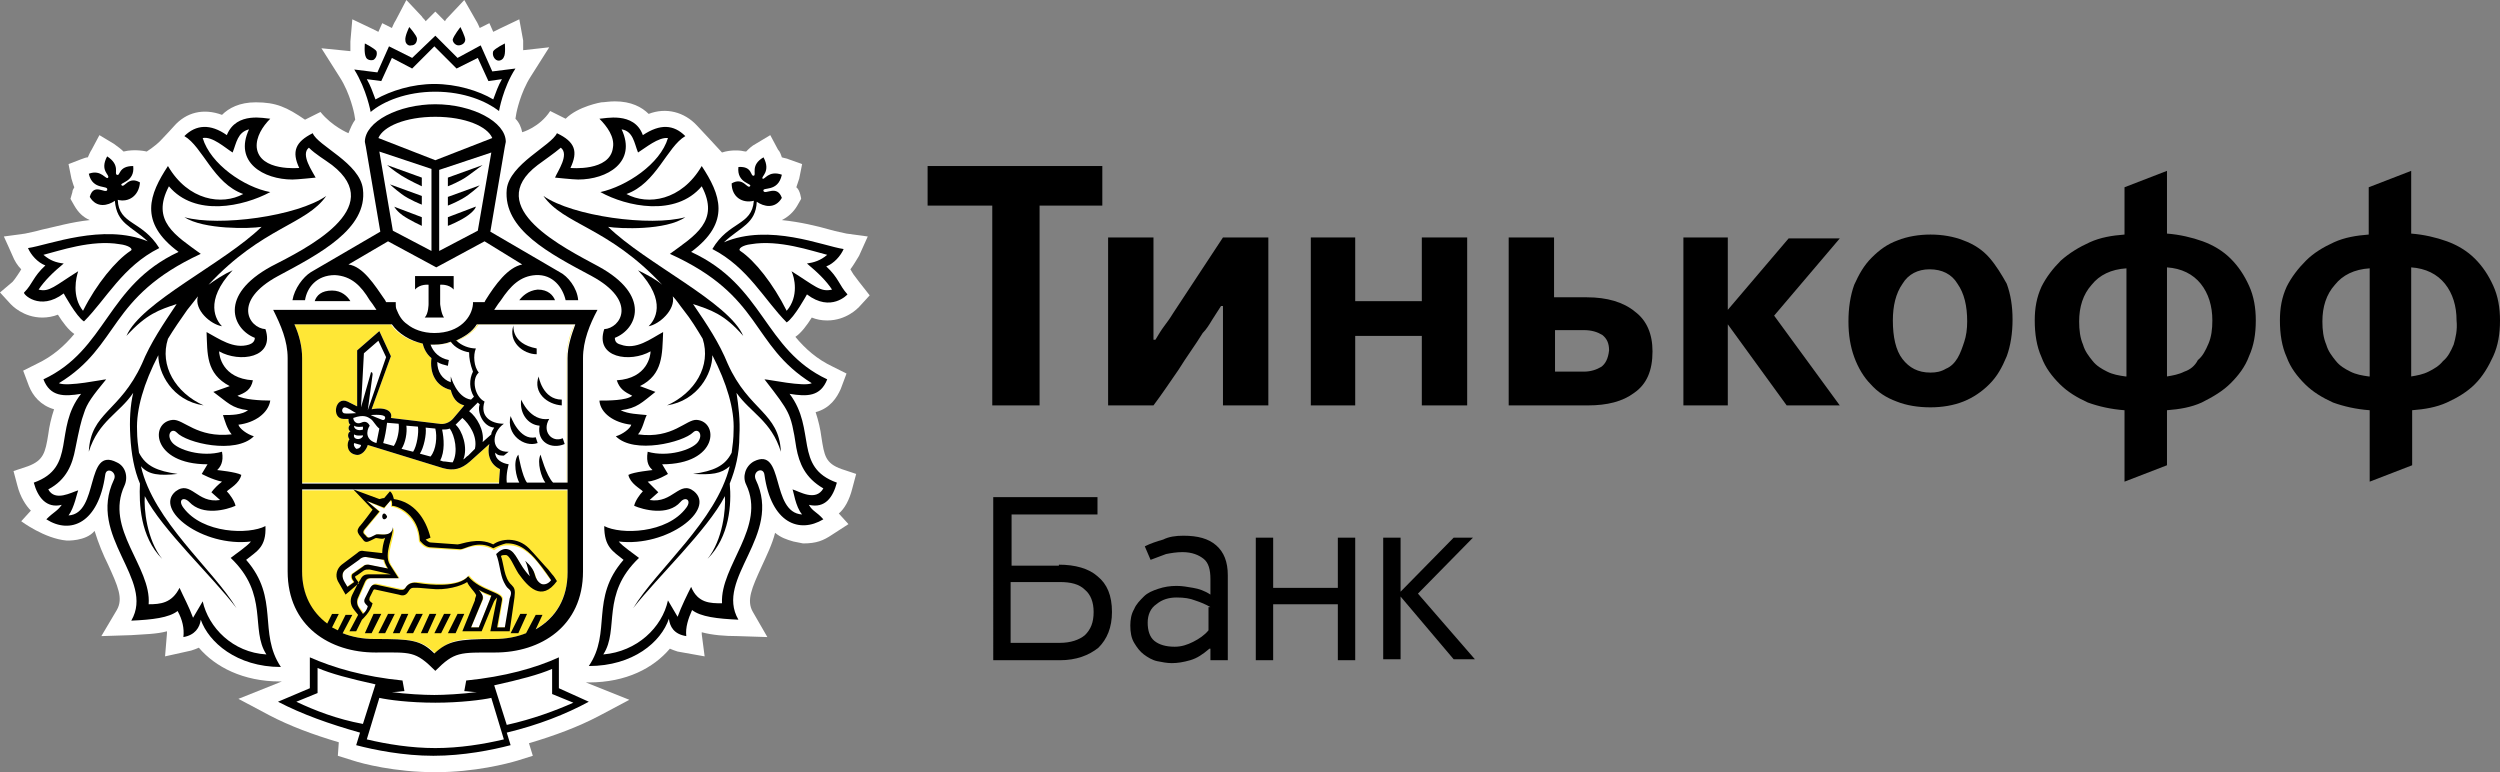
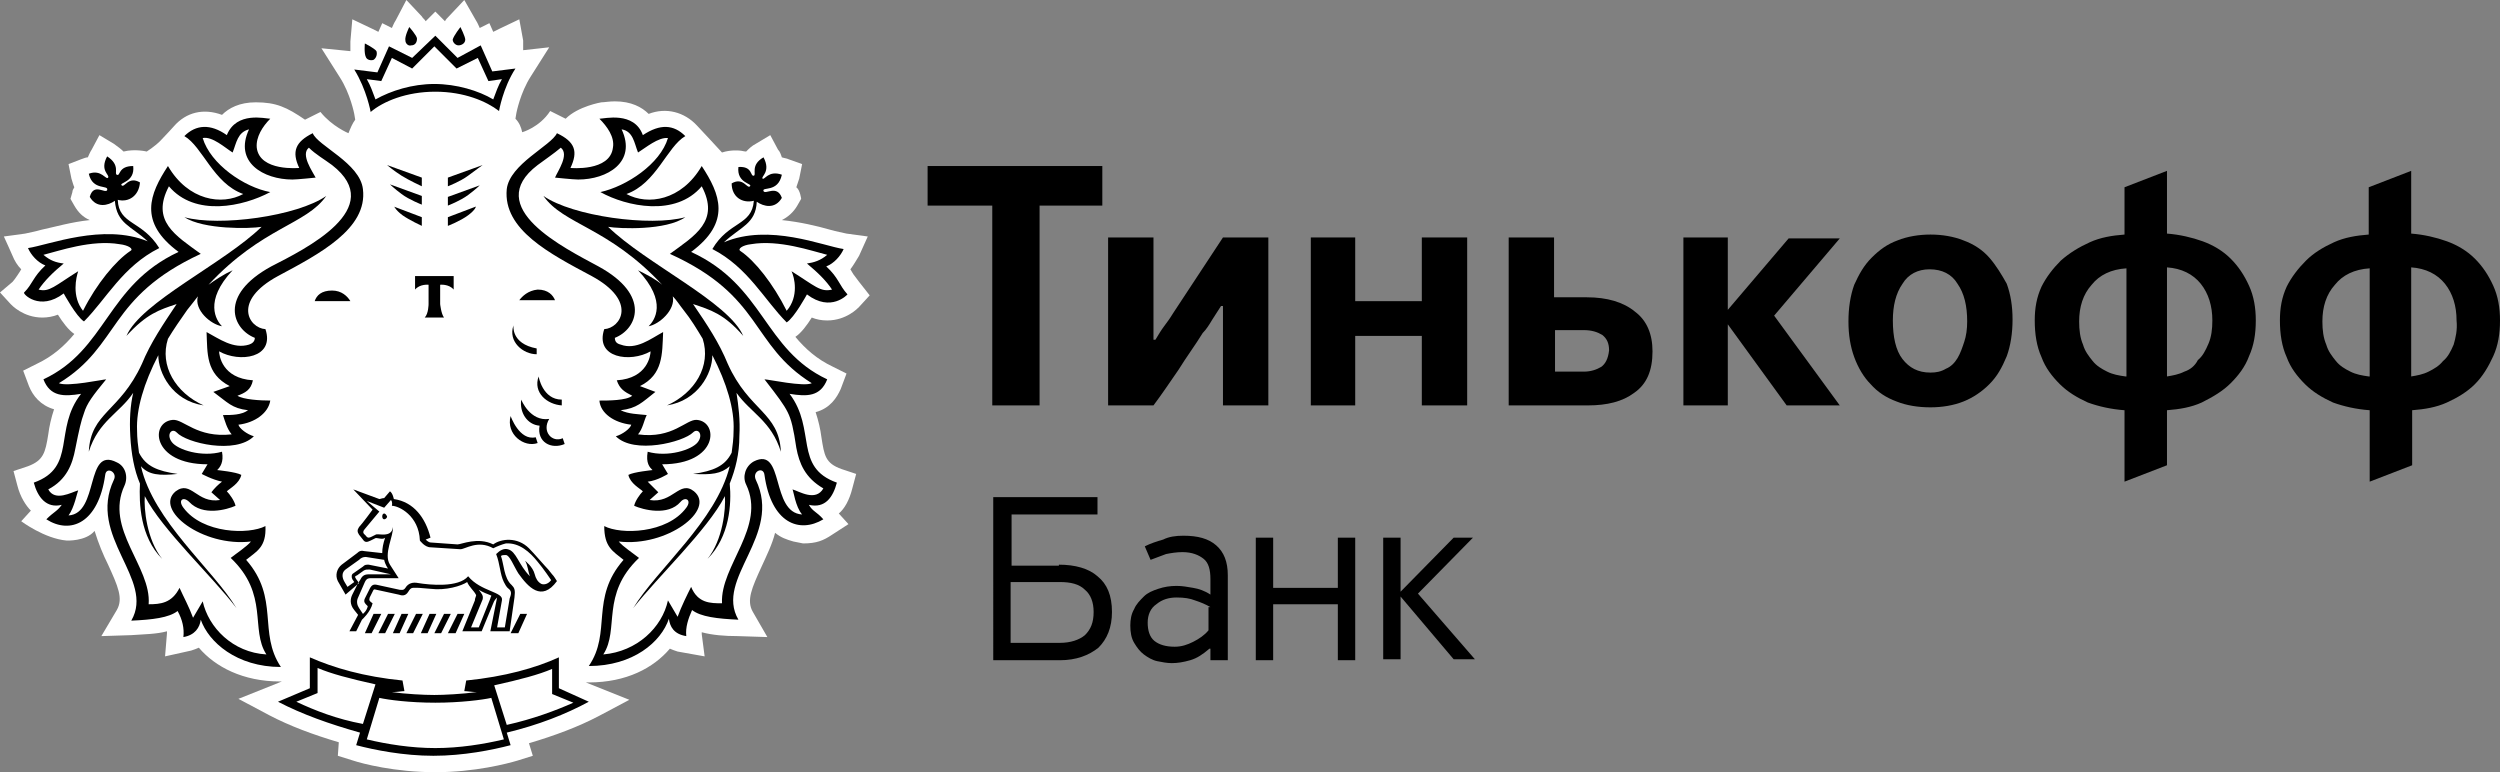
<svg xmlns="http://www.w3.org/2000/svg" version="1.1" id="Layer_2" x="0" y="0" viewBox="0 0 259 80" xml:space="preserve">
  <rect x="0" y="0" width="259" height="80" fill="#808080" stroke="none" />
  <style>.st0{fill-rule:evenodd;clip-rule:evenodd;fill:#ced3d6}.st1{fill:#fff}.st3{fill-rule:evenodd;clip-rule:evenodd}</style>
  <path d="M125.6,33.1c0.3-0.5,0.6-0.9,0.9-1.4h0.2V42h4.7V24.6h-4.7l-5.2,7.9c-0.3,0.5-0.6,0.9-0.9,1.3c-0.3,0.4-0.6,0.9-0.9,1.4 h-0.2V24.6h-4.7V42h4.7c0.9-1.2,1.7-2.4,2.6-3.7c0.8-1.3,1.7-2.5,2.5-3.8C125,34.1,125.3,33.6,125.6,33.1" />
  <path d="M140.4 34.8L147.3 34.8 147.3 42 152 42 152 24.6 147.3 24.6 147.3 31.2 140.4 31.2 140.4 24.6 135.8 24.6 135.8 42 140.4 42z" />
  <path d="M171.2,36.4c0-1.8-0.6-3.2-1.8-4.1c-1.2-1-2.9-1.5-5-1.5H161v-6.2h-4.7V42h8.2c2,0,3.6-0.4,4.8-1.3 C170.6,39.8,171.2,38.4,171.2,36.4 M165.9,38c-0.5,0.3-1.1,0.5-1.8,0.5h-3v-4.3h3c0.8,0,1.4,0.2,1.9,0.5c0.5,0.4,0.7,0.9,0.7,1.6 C166.6,37.2,166.3,37.7,165.9,38" />
  <path d="M231.1,39.7c0.8-0.8,1.5-1.7,1.9-2.8c0.5-1.1,0.7-2.3,0.7-3.7c0-1.3-0.2-2.5-0.7-3.6c-0.5-1.1-1.1-2-1.9-2.8 c-0.8-0.8-1.8-1.4-2.9-1.8c-1.1-0.4-2.4-0.7-3.7-0.8v-6.5l-4.4,1.7v4.9c-1.3,0.1-2.5,0.3-3.6,0.8c-1.1,0.5-2.1,1.1-3,1.9 c-0.8,0.8-1.5,1.7-2,2.7c-0.5,1.1-0.7,2.2-0.7,3.5c0,1.4,0.2,2.7,0.7,3.8c0.4,1.1,1.1,2,1.9,2.8c0.8,0.8,1.8,1.4,2.9,1.9 c1.1,0.4,2.4,0.7,3.8,0.8v7.4l4.4-1.7v-5.7c1.3-0.1,2.5-0.3,3.6-0.8C229.3,41.1,230.3,40.5,231.1,39.7 M220.2,39 c-0.7-0.1-1.3-0.2-1.9-0.5c-0.6-0.3-1.1-0.6-1.5-1.1c-0.4-0.5-0.8-1-1-1.7c-0.3-0.7-0.4-1.5-0.4-2.4c0-1.5,0.4-2.8,1.3-3.8 c0.8-1,2-1.6,3.6-1.7V39z M226.3,38.5c-0.6,0.3-1.2,0.4-1.8,0.5V27.7c1.5,0.1,2.7,0.7,3.5,1.7c0.8,1,1.2,2.3,1.2,3.8 c0,0.9-0.1,1.7-0.4,2.4c-0.3,0.7-0.6,1.3-1.1,1.7C227.4,37.9,226.9,38.3,226.3,38.5" />
  <path d="M258.3,36.9c0.5-1.1,0.7-2.3,0.7-3.7c0-1.3-0.2-2.5-0.7-3.6c-0.5-1.1-1.1-2-1.9-2.8c-0.8-0.8-1.8-1.4-2.9-1.8 c-1.1-0.4-2.4-0.7-3.7-0.8v-6.5l-4.4,1.7v4.9c-1.3,0.1-2.5,0.3-3.6,0.8c-1.1,0.5-2.1,1.1-2.9,1.9c-0.8,0.8-1.5,1.7-2,2.7 c-0.5,1.1-0.7,2.2-0.7,3.5c0,1.4,0.2,2.7,0.7,3.8c0.4,1.1,1.1,2,1.9,2.8c0.8,0.8,1.8,1.4,2.9,1.9c1.1,0.4,2.4,0.7,3.8,0.8v7.4 l4.4-1.7v-5.7c1.3-0.1,2.5-0.3,3.6-0.8c1.1-0.5,2.1-1.1,2.9-1.9C257.2,39,257.8,38,258.3,36.9 M245.4,39c-0.7-0.1-1.3-0.2-1.9-0.5 c-0.6-0.3-1.1-0.6-1.5-1.1c-0.4-0.5-0.8-1-1-1.7c-0.3-0.7-0.4-1.5-0.4-2.4c0-1.5,0.4-2.8,1.3-3.8c0.8-1,2-1.6,3.6-1.7V39z M254.2,35.7c-0.3,0.7-0.6,1.3-1.1,1.7c-0.4,0.5-0.9,0.8-1.5,1.1c-0.6,0.3-1.2,0.4-1.8,0.5V27.7c1.5,0.1,2.7,0.7,3.5,1.7 c0.8,1,1.2,2.3,1.2,3.8C254.6,34.2,254.4,35,254.2,35.7" />
  <path d="M96.1 21.3L102.8 21.3 102.8 42 107.7 42 107.7 21.3 114.2 21.3 114.2 17.2 96.1 17.2z" />
  <path d="M190.6 24.7L185.3 24.7 179 32.1 179 24.6 174.4 24.6 174.4 42 179 42 179 33.6 185.1 42 190.6 42 183.8 32.7z" />
  <path d="M206.1,26.7c-0.7-0.8-1.6-1.4-2.7-1.8c-1-0.4-2.2-0.6-3.4-0.6c-1.2,0-2.4,0.2-3.4,0.6c-1.1,0.4-1.9,1-2.7,1.8 c-0.8,0.8-1.3,1.7-1.8,2.8c-0.4,1.1-0.6,2.4-0.6,3.8c0,1.4,0.2,2.6,0.6,3.7c0.4,1.1,1,2.1,1.7,2.8c0.7,0.8,1.6,1.4,2.7,1.8 c1,0.4,2.2,0.6,3.5,0.6c1.2,0,2.4-0.2,3.4-0.6c1-0.4,1.9-1,2.7-1.8c0.8-0.8,1.3-1.7,1.8-2.9c0.4-1.1,0.6-2.4,0.6-3.8 c0-1.4-0.2-2.6-0.6-3.7C207.4,28.5,206.8,27.5,206.1,26.7 M203.5,35.4c-0.2,0.6-0.4,1.2-0.7,1.7c-0.3,0.5-0.7,0.9-1.2,1.1 c-0.5,0.3-1,0.4-1.6,0.4c-1.3,0-2.2-0.5-2.9-1.4c-0.7-0.9-1-2.3-1-4c0-1.5,0.3-2.8,1-3.8c0.6-1,1.6-1.5,2.8-1.5 c1.3,0,2.3,0.5,2.9,1.5c0.7,1,1,2.3,1,3.9C203.8,34.1,203.7,34.8,203.5,35.4" />
  <path d="M109.7,58.5c1.7,0,3.1,0.4,4,1.2c1,0.8,1.5,2,1.5,3.7c0,1.6-0.5,2.8-1.4,3.7c-1,0.8-2.3,1.3-4,1.3h-6.9V51.5h10.8v1.8 h-8.9v5.3H109.7z M113.3,63.4c0-1-0.3-1.8-0.9-2.3c-0.6-0.6-1.5-0.8-2.6-0.8h-5.1v6.3h5.1c1.1,0,2-0.3,2.6-0.8 C113,65.2,113.3,64.5,113.3,63.4z" />
  <path d="M122.6,55.5c1.5,0,2.6,0.3,3.4,1c0.8,0.7,1.2,1.7,1.2,3.1v8.8h-1.8v-1.2h-0.1c-0.7,0.6-1.3,1-2,1.2 c-0.7,0.2-1.3,0.3-1.9,0.3c-0.5,0-1-0.1-1.5-0.2c-0.5-0.1-1-0.4-1.4-0.7c-0.4-0.3-0.7-0.7-1-1.2c-0.3-0.5-0.4-1.1-0.4-1.8 c0-0.6,0.1-1.2,0.4-1.7c0.2-0.5,0.6-0.9,1-1.3c0.4-0.4,0.9-0.6,1.5-0.8c0.6-0.2,1.2-0.3,1.9-0.3c0.6,0,1.1,0.1,1.7,0.2 c0.6,0.1,1.2,0.3,1.8,0.7v-1.6c0-1-0.2-1.7-0.7-2.1c-0.5-0.4-1.2-0.7-2.2-0.7c-0.6,0-1.2,0.1-1.7,0.2c-0.5,0.2-1.1,0.4-1.6,0.6 l-0.6-1.4c0.6-0.3,1.2-0.5,1.9-0.7C121.1,55.6,121.8,55.5,122.6,55.5z M125.4,62.9c-0.5-0.3-1-0.5-1.6-0.7 c-0.5-0.2-1.1-0.3-1.9-0.3c-0.8,0-1.5,0.2-2.1,0.7c-0.6,0.4-0.9,1.1-0.9,1.9c0,0.8,0.2,1.5,0.7,1.9c0.5,0.4,1.2,0.6,2.1,0.6 c0.7,0,1.3-0.2,1.9-0.5c0.6-0.3,1.2-0.7,1.6-1.2V62.9z" />
  <path d="M138.6,68.4v-5.8h-6.7v5.8h-1.8V55.7h1.8v5.2h6.7v-5.2h1.8v12.7H138.6z" />
  <path d="M152.6,55.7l-5.7,5.8l5.9,6.8h-2.2l-5.5-6.5v6.5h-1.8V55.7h1.8v5.6l5.5-5.6H152.6z" />
  <path class="st0" d="M25.5,58c1.1-0.9,2-1.3,2-3.5c-1.7,0.9-6.5,0.8-8.5-1.9c-0.6-0.8,0-1.2,0.6-0.6c1.4,1.5,3.9,0.8,4.8,0.4 c-0.1-0.5-0.6-1.2-0.9-1.5c0.3-0.3,1.3-0.8,1.5-1.7c-0.5-0.3-2.6-0.5-2.6-0.5c0.3-0.3,0.7-0.7,0.5-1.9c-2.1,0.6-4.6-0.2-5.2-1 c-0.6-0.8,0-1.5,0.5-1c1,1.1,6.1,2.3,8,0.4c-0.7-0.2-1.5-0.8-1.6-1.2c1.8-0.2,3.1-1.2,3.3-2.5c-1,0-2.8-0.1-3.4-0.5 c0.8-0.3,1.4-0.6,1.6-1.6c-3.2-0.2-3.5-2.6-3.5-3c2.1,1.2,5.8,0.7,4.8-2.3c-1.7-0.1-3.5-2.9,1.3-5.5c4.3-2.3,9.3-4.9,8.8-9 c-0.3-2.7-4.7-4.5-5.2-5.8c-1.8,0.9-2.2,1.9-1.4,3.6c0,0-4.1,0.4-4.4-2.1c-0.1-1.1,0.6-2.2,1.4-3c-0.5,0-3.5-0.8-4.5,1.7 c-1.7-1.2-3.2-1.1-4.4,0.1c1.9,1.1,3,4.9,6.1,6c-2.2,1.2-5.7,0.7-7.8-2.9c-1.9,2.9-3.1,5.8,1.1,8.9C11,29.5,11.1,36.1,4.5,39.3 c0.7,1.8,2.1,1.8,3.9,1.5c-2.9,3.7-0.4,7.6-4.9,9.2c0.4,1.5,1.3,2.7,2.9,2.3C5.9,53,5.6,53,4.8,53.8c2.5,1.6,5.4,0.4,6.1-4.6 c0.1-0.9,1.3-0.3,0.9,0.5C9,55.6,16.1,60,13.6,64.3c2.2-0.1,3.9-0.3,4.8-1c0.5,0.9,0.7,1.8,0.6,2.7c1.2-0.2,1.7-1,1.8-1.8 c0.8,2.3,3.7,4.8,8.3,4.8C26.7,65.5,28.9,62,25.5,58 M21,62.3l-1,1.7c-0.4-1.1-1-2.2-1.4-3.1c-0.8,1.6-2,1.7-3.2,1.7 c0.3-3.9-4.6-7.8-2.5-12.3c0.4-0.9,0.2-2-0.8-2.4c-3.3-1.7-1.8,5.3-5,5.5c0.6-0.8,0.9-2.4,1-2.6c-0.7,0.2-2.4,1.2-3.1-0.1 c1.9-1,2.5-2.6,2.8-4.2c0.4-2,0.6-2.9,0.9-3.7C9,41.8,9.6,41,11,39.2c-0.3,0.1-4,0.8-4.9,0.4c6.4-3.9,4.9-8.9,14.7-13.4 c-2.6-1.9-5.2-3.4-3.3-7c2.7,3.2,7.7,2.1,10.5,0.6c-2.7-0.5-6.2-2.9-7-5.6c1-0.2,2.3,0.9,3.1,1.5c0.4-1,0.5-2.1,1.7-2.4 c-1.6,3.4,1.5,5.2,4.5,5.2c0.5,0,2.4-0.2,2.4-0.2c-0.3-0.6-1.6-2.4-0.6-3.1c0.7,0.7,1.6,1.2,2.4,1.8c5.8,4.5-2.8,8.7-6.3,10.5 c-5.5,3-4,6.5-1.7,7.4c0,0.4-0.3,0.6-0.6,0.7c-1.6,0.5-3.1-0.6-4.4-1.3c0.1,2.2-0.1,4.3,2.4,5.6l-1.7,0.6 c1.5,1.1,1.9,1.7,3.6,1.9C25,43,24,43,23.1,43c0.2,0.6,0.4,1.4,0.9,2c-3.6,0.4-5-1.6-6.1-1.5c-2.4,0.2-2.2,4.6,3.6,4.6l-0.6,1 c0,0,1.1,0.6,2.1,0.8c-0.4,0.3-0.8,0.7-1.1,1.1l0.9,0.8c-2.4,0.4-3-2.1-4.6-0.9c-2.3,1.9,2.8,5.8,7.8,5.2 c-0.4,0.5-1.6,1.3-2.1,1.7c4,3.8,2,7.4,3.7,10C24.1,67.6,21.6,65,21,62.3" />
  <path class="st0" d="M14.6,48.3c0.8,0.9,1.9,1,3.8,0.8c-2.1-0.3-3.3-0.8-4-2.2c-0.1-0.7-0.2-1.5-0.2-2.3 c-0.1-2.2,0.7-4.9,2.2-7.8c0,1.8,1.4,4.7,4.7,5.2c-2.9-1.3-4.6-4.1-3.7-6.9c0.6-1,1.3-2,2-3c0.4-0.5,0.8-1,1.1-1.4 c-0.4,1.4,1.3,2.9,2.5,3.1C22.3,33.3,21,31.3,24,28c-0.9,0.4-1.8,1-2.5,1.5c5.6-6,10.1-6.2,12.3-9.2c-3,2.1-11.1,3.2-14.7,2.2 c2,1.3,6.8,1.2,8,1c-3.9,3.8-12.5,7.8-14,11.3c2.1-2.3,3.4-2.7,5.3-3.3c-1.4,2.1-2.7,4-3.6,6.2c-2.3,5-5.3,5-5.5,9.1 c1-3.2,3.2-4,4.6-6.1c-0.3,1.3-0.4,2.8-0.3,4.5c0.1,1.8,0.4,3.5,1,4.9c-0.1,2,0,5.5,2.3,7.8c-1.6-2-1.9-5.2-1.8-6.5 c1.8,3.5,7,8.3,9.5,11.6C22,58.9,15.9,54,14.6,48.3" />
  <path class="st0" d="M71.8,31.5c1.8,0.6,3.2,1,5.3,3.3c-1.5-3.5-10.1-7.5-14-11.3c1.2,0.2,6,0.4,8-1c-3.6,1-11.7-0.1-14.7-2.2 c2.1,3,6.7,3.2,12.3,9.2c-0.7-0.6-1.7-1.1-2.5-1.5c3.1,3.3,1.7,5.2,1.1,5.8c1.1-0.2,2.8-1.7,2.5-3.1c0.4,0.4,0.7,0.9,1.1,1.4 c0.8,1,1.4,2,2,3c0.9,2.8-0.8,5.6-3.7,6.9c3.2-0.5,4.7-3.3,4.7-5.2c1.5,2.9,2.3,5.6,2.2,7.8c0,0.8-0.1,1.6-0.2,2.3 c-0.7,1.4-1.9,1.9-4,2.2c1.9,0.1,2.9,0,3.8-0.8C74.2,54,68.1,58.9,65.6,63c2.5-3.3,7.7-8.1,9.5-11.6c0.1,1.3-0.2,4.5-1.8,6.5 c2.3-2.3,2.5-5.7,2.3-7.8c0.6-1.5,1-3.1,1-4.9c0.1-1.7-0.1-3.2-0.3-4.5c1.5,2.1,3.6,2.9,4.6,6.1c-0.2-4.1-3.3-4.2-5.5-9.1 C74.6,35.5,73.3,33.7,71.8,31.5" />
  <path class="st0" d="M81.8,40.8c1.8,0.3,3.2,0.3,3.9-1.5c-6.6-3.1-6.6-9.7-14.1-13.2c4.2-3.1,3-6,1.1-8.9 c-2.1,3.6-5.6,4.1-7.8,2.9c3.1-1.1,4.2-4.9,6.1-6c-1.2-1.2-2.6-1.3-4.4-0.1c-0.9-2.5-4-1.7-4.5-1.7c0.8,0.8,1.6,1.9,1.4,3 c-0.3,2.5-4.4,2.1-4.4,2.1c0.8-1.7,0.5-2.7-1.4-3.6c-0.6,1.4-4.9,3.2-5.2,5.8c-0.4,4.2,4.5,6.7,8.8,9c4.8,2.6,3,5.4,1.3,5.5 c-1,3,2.7,3.5,4.8,2.3c0,0.4-0.3,2.8-3.5,3c0.3,0.9,0.8,1.2,1.6,1.6c-0.6,0.5-2.5,0.5-3.4,0.5c0.1,1.3,1.5,2.3,3.3,2.5 c-0.1,0.4-0.9,1-1.6,1.2c1.9,1.9,7,0.6,8-0.4c0.5-0.5,1.1,0.2,0.5,1c-0.6,0.8-3.1,1.6-5.2,1c-0.2,1.2,0.2,1.6,0.5,1.9 c0,0-2,0.2-2.5,0.5c0.2,0.9,1.2,1.4,1.5,1.7c-0.3,0.3-0.8,1-0.9,1.5c0.9,0.4,3.5,1.1,4.8-0.4c0.6-0.6,1.2-0.2,0.6,0.6 c-2,2.7-6.8,2.8-8.5,1.9c0,2.2,0.9,2.6,2,3.5c-3.4,4-1.2,7.5-3.6,11c4.6,0,7.5-2.5,8.3-4.8c0.1,0.8,0.5,1.6,1.8,1.8 c-0.1-0.9,0.2-1.8,0.6-2.7c0.9,0.8,2.6,0.9,4.8,1c-2.5-4.3,4.6-8.7,1.8-14.5c-0.4-0.9,0.8-1.4,0.9-0.5c0.7,5,3.6,6.1,6.1,4.6 c-0.7-0.8-1.1-0.8-1.5-1.5c1.7,0.4,2.5-0.8,2.9-2.3C82.2,48.4,84.6,44.5,81.8,40.8 M82.2,50.7c0.1,0.1,0.3,1.8,1,2.6 c-3.3-0.2-1.8-7.1-5-5.5c-0.9,0.5-1.2,1.6-0.8,2.4c2.1,4.4-2.7,8.4-2.5,12.3c-1.2,0-2.5,0-3.3-1.7c-0.4,0.8-1,2-1.4,3.1l-1-1.7 c-0.6,2.8-3.2,5.3-6.7,5.6c1.7-2.6-0.3-6.2,3.7-10c-0.5-0.4-1.7-1.2-2.1-1.7c5,0.6,10.1-3.3,7.8-5.2c-1.5-1.2-2.2,1.3-4.6,0.9 l0.9-0.8c-0.3-0.3-0.7-0.7-1.1-1.1c1-0.1,2.1-0.8,2.1-0.8l-0.6-1c5.8,0,5.9-4.4,3.6-4.6c-1.1-0.1-2.5,2-6.1,1.5 c0.5-0.6,0.6-1.4,0.9-2c-0.9-0.1-1.9-0.1-2.7-0.5c1.7-0.2,2.2-0.8,3.6-1.9L66.3,40c2.4-1.2,2.3-3.4,2.4-5.6 c-1.3,0.7-2.8,1.9-4.4,1.3c-0.4-0.1-0.6-0.3-0.6-0.7c2.3-0.9,3.8-4.4-1.7-7.4c-3.5-1.9-12.1-6.1-6.3-10.5 c0.8-0.6,1.7-1.2,2.4-1.8c0.9,0.7-0.3,2.4-0.6,3.1c0,0,1.9,0.2,2.4,0.2c3,0,6.1-1.8,4.5-5.2c1.2,0.2,1.3,1.4,1.7,2.4 c0.8-0.5,2.1-1.6,3.1-1.5c-0.8,2.7-4.3,5-7,5.6c2.7,1.5,7.8,2.6,10.5-0.6c1.9,3.6-0.7,5.1-3.3,7c9.7,4.4,8.3,9.4,14.7,13.4 c-0.8,0.4-4.5-0.4-4.9-0.4c1.4,1.8,2,2.6,2.4,3.4c0.4,0.8,0.6,1.7,0.9,3.7c0.3,1.6,0.9,3.1,2.8,4.2C84.5,52,82.8,50.9,82.2,50.7" />
  <path class="st0" d="M35.7,61.6l1.4-1.2L36.9,60c-0.2-0.3-0.1-0.3,0.1-0.4l0.7-0.5c0.2-0.1,0.3-0.1,0.6-0.1l2.2,0.5h-2.3 c-0.5,0-0.7,0.2-0.9,0.6l-0.2,0.3l-0.6,1.2c-0.2,0.4-0.3,1,0.2,1.6l0.4,0.5l-0.9,1.7h0.7l0.6-1.2c0,0,0.9-0.8,1.1-1.7 c-0.3-0.2-0.4-0.3-0.3-0.6l0.3-0.6c0.1-0.2,0.1-0.3,0.4-0.2l2.3,0.5c0.3,0.1,0.7,0.2,1-0.3c0.3-0.5,0.4-0.4,1.1-0.4l1.2,0.1 c1.6,0.2,3.2-0.3,3.8-0.7c0.2,0.5,0.7,0.9,0.9,1.3c0.1,0.1,0,0.3-0.1,0.6l-1.3,3.2h2l1.2-2.9c0.1-0.3,0.3-0.5,0.4-0.6l-0.7,3.5h2 l0.5-3.5c0.1-0.8,0-1-0.3-1.3c-0.8-0.7-0.8-2.2-1.1-3.1c0.1-0.1,0.3-0.1,0.5-0.1c0.4,0,0.8,1.1,1.3,1.9c1,1.4,2.4,3,4,0.8 c-0.2-0.3-0.3-0.5-0.5-0.7L56.8,59c-0.3-0.3-1.5-1.7-2-2.2c-1.2-1.2-2.9-1-3.7-0.4c-1.6-0.8-3.3,0-3.7,0l-2.8-0.2 c-0.1,0-0.3-0.1-0.5-0.3l0.5-0.2c-0.5-2-1.7-3.7-3.8-4c0,0-0.1-0.6-0.4-0.8l-0.6,0.7c-0.2,0-0.4,0.1-0.5,0.1l-2.7-1l2,2.1 c0,0-1.1,1.5-1.4,1.8c-0.2,0.3-0.2,0.5,0,0.8l0.4,0.5c0.2,0.3,0.4,0.3,0.8,0.1l0.4-0.2c0.2-0.2,0.8,0.2,1.1-0.1 c-0.2,0.6-0.3,1.1-0.3,1.6l-1.8-0.2c-0.4-0.1-0.6,0-0.8,0.2l-1.6,1.2c-0.5,0.4-0.7,1.1-0.4,1.7L35.7,61.6z M50.8,62l-1.2,3h-0.8 l1.2-2.9c0.1-0.4-0.1-0.6-0.4-1c0.5,0.3,0.8,0.4,1.3,0.6C50.9,61.8,50.9,61.9,50.8,62 M38.9,55.4l-0.4,0.2 c-0.2,0.1-0.4,0.2-0.6-0.1l-0.2-0.2c-0.1-0.1-0.1-0.3,0.1-0.5l1.5-1.8L38,51.9l1.8,0.7l0.7-0.8c0.2,0.2,0.1,0.6,0.1,0.6 c0.7,0,2.8,1,2.9,3.6c0,0,0.5,0.7,1.1,0.7l3.1,0.2c0.5,0,1.8-1,3.4-0.1c0.4-0.3,0.9-0.5,1.3-0.5c1.4-0.1,2.5,0.9,3.3,1.9 c0.6,0.7,1.4,1.9,1.4,1.9c-0.3,0.4-0.7,0.5-1,0.4c-0.4-0.2-0.6-0.6-0.7-1c-0.2-0.8-1-1.4-1-1.4c0.3,0.5,0.3,1.1,0.5,1.6 c-1.2-1.2-1.4-2.7-2.3-2.8c-0.4-0.1-0.8,0.1-1.2,0.5c0.4,1,0.4,2.1,0.8,2.9c0.3,0.6,0.4,0.6,0.5,0.7c0.4,0.3,0.2,0.7,0.1,1 L52.3,65h-0.8l0.5-2.8c0.2-0.9-2.2-0.9-3.5-2.5c-1,1.2-4,0.9-5.2,0.7c-0.5-0.1-1,0-1.3,0.5c-0.2,0.3-0.4,0.2-0.6,0.2l-2.3-0.5 c-0.4-0.1-0.6,0-0.8,0.4l-0.5,1c-0.1,0.2-0.1,0.4,0.1,0.6l0.2,0.2c-0.1,0.5-0.5,0.8-0.5,0.8L37.2,63c-0.2-0.3-0.3-0.7-0.1-1.1 l0.7-1.6c0.1-0.2,0.2-0.4,0.6-0.4l2.9,0l-0.9-1.4c-0.7-1.1,0.4-3,0.3-3.9C40.6,55.8,39.1,55.2,38.9,55.4 M35.8,59l1.4-1 c0.2-0.2,0.4-0.3,0.7-0.3l1.9,0.3c0.1,0.5,0.4,0.9,0.4,0.9l-2-0.4c-0.3,0-0.4,0-0.6,0.2l-1,0.7c-0.2,0.2-0.2,0.4-0.1,0.6l0.2,0.3 l-0.7,0.5l-0.3-0.5C35.4,59.8,35.4,59.3,35.8,59" />
  <path class="st0" d="M41.7,22.3c0.7,0.5,2.1,1.1,2.1,1.1v-0.9l-2.9-1.1C40.8,21.3,40.8,21.7,41.7,22.3" />
  <path class="st0" d="M43.7,21.2v-0.9l-3.3-1.2c0,0,0.4,0.4,1.2,1C42.4,20.7,43.7,21.2,43.7,21.2" />
  <path class="st0" d="M43.7,19.2v-0.9L40.1,17c0,0,0.7,0.6,1.5,1.1C42.4,18.7,43.7,19.2,43.7,19.2" />
  <path class="st0" d="M53.8,31.1h3.7c-0.2-0.5-0.7-1.1-1.8-1.1C54.7,30.1,54.1,30.7,53.8,31.1" />
  <path class="st0" d="M50,17l-3.6,1.3v0.9c0,0,1.3-0.5,2.1-1.1C49.3,17.6,50,17,50,17" />
-   <path class="st0" d="M49.3,21.3l-2.9,1.1v0.9c0,0,1.3-0.5,2.1-1.1C49.3,21.7,49.3,21.3,49.3,21.3" />
  <path class="st0" d="M49.7,19.2l-3.3,1.2v0.9c0,0,1.3-0.5,2.1-1.1C49.3,19.6,49.7,19.2,49.7,19.2" />
  <path class="st0" d="M34.4,30.1c-1.1,0-1.6,0.5-1.8,1.1h3.7C36,30.7,35.4,30.1,34.4,30.1" />
  <path class="st0" d="M52.4,14.7c0-2.1-3.5-3.9-7.3-3.9c-3.8,0-7.3,1.8-7.3,3.9l0.1,0.5l1.5,8.8l-7.2,4.2 c-0.8,0.5-1.7,1.7-1.9,2.9h1.3c0.2-1.2,1.2-2.6,3.1-2.6c1.7,0.1,2.7,1.1,3.6,2.6l0.3,0.4l0.4,0.6H28.3c0.8,1.6,1.5,3.2,1.5,5 v22.1c0,5.7,4.4,8.4,9.1,8.4c3.7,0,4.1-0.2,6.2,1.9c2-2,2.5-1.9,6.2-1.9c4.7,0,9.1-2.7,9.1-8.4V37.1c0-1.8,0.7-3.5,1.5-5H51.2 l0.4-0.6l0.3-0.4c1-1.4,2-2.5,3.6-2.6c1.8-0.1,2.8,1.3,3.1,2.6h1.3c-0.1-1.3-1.1-2.5-1.9-2.9L50.8,24l1.5-8.8L52.4,14.7z M39.3,15.7l5.4,1.8V26l-4-2.1L39.3,15.7z M40.6,33.6c0.7,1,1.9,1.7,3.2,2c0.1,0.5,0.4,1.1,0.9,1.5c-0.2,1.5,0.4,2.9,2,3.3 c0.2,0.8,0.6,1.3,1.4,1.6l-1.1,1.3c-0.4,0.5-1,0.7-1.5,0.6l-5-0.6c0.2-0.6-0.4-1.2-2-0.9l2-5.5l-1.2-2.6l-2.3,2L37,42.1l-1-0.5 c-1.3-0.5-1.7,1.8-0.4,1.8l0.5,0c0,0.2,0,0.5,0.2,0.6c-0.2,0.1-0.3,0.5,0,0.7c-0.3,0.1-0.3,0.6-0.1,0.8c-0.3,0.4-0.3,1.4,0.6,1.6 c0.7,0.2,1.2-0.6,1.3-1l7.8,2.4c1.1,0.3,1.9,0.1,2.8-0.7l2-1.8c-0.3,1.2,0.2,2.2,1.1,2.6c0,0-0.1,1-0.1,1.5H31.3V37.1 c0-1.2-0.3-2.4-0.8-3.5H40.6z M49,38.5c-0.4,0.8-0.4,1.8,0.1,2.6l-0.3,0.3c-1.5-0.2-2.1-2.4-2.1-2.4c0,0.2,0,0.4,0,0.6 c-0.9-0.3-1.4-1.1-1.4-2.1c0.3,0.2,0.7,0.3,1.1,0.4l0.1-0.6c-1-0.2-1.6-0.8-1.9-1.6c0,0-0.1,0-0.1,0c0.2,0,0.4,0,0.5,0 c0.6,0,1.2-0.1,1.7-0.3c0.4,0.6,1.2,1,1.9,1.1C48.6,37.1,48.7,37.7,49,38.5 M51.2,44.3c-0.1,0.2-0.3,0.4-0.3,0.7L50,45.8 c0.2-1.2-0.6-2.6-1.4-3.2l0.9-0.9l0.2,0.2C49.4,42.6,50,44.1,51.2,44.3 M47.2,43.9l0.7-0.7c0.7,0.6,1.6,1.9,1.3,3.2l-0.7,0.7 c-0.1,0.1-0.3,0.3-0.5,0.4C48.5,46.4,47.9,44.6,47.2,43.9 M45.8,44.5L45.8,44.5c0.3,0,0.5,0,0.8-0.1c0.5,0.7,0.9,2.4,0.3,3.5 c-0.3,0-0.7-0.1-1-0.1l-0.3-0.1C46.1,46.8,46,45.4,45.8,44.5 M44.1,44.3l1,0.1c0.1,0.8,0.1,2.2-0.5,2.9L43.5,47 C43.9,46.4,44.2,45,44.1,44.3 M42.1,44.1l1.2,0.1c0.1,0.6-0.1,2-0.5,2.6l-1.2-0.3C42,45.9,42.2,44.8,42.1,44.1 M37.4,43.7 c-0.5,0.2-0.8-0.2-0.8-0.5c1.1-0.4,1.5-0.1,1.8,0.1c0.3,0.2,0.5,0.7,0.9,1c-0.1,0.4-0.2,1.1-0.4,1.5c-1.1-0.3-1.1-1.2-0.7-1.8 C38.1,43.7,37.8,43.6,37.4,43.7 M36.7,45.8c0,0,0.3,0.1,0.7,0.2c0,0.2-0.2,0.4-0.5,0.4C36.7,46.3,36.6,46.1,36.7,45.8 M35.6,42.8 c-0.3-0.2-0.1-0.6,0.1-0.6c0.3,0,0.8,0.4,1.2,0.6C36.9,42.8,35.8,42.9,35.6,42.8 M36.7,45c0.2,0.2,0.9,0.1,0.9,0.1l0,0.1 C37.3,45.7,36.5,45.5,36.7,45 M37.6,44.5c-0.5,0.2-1-0.1-0.9-0.4c0.2,0.2,0.9,0.1,0.9,0.1L37.6,44.5z M38.4,38.7l-1,3.5l0.3-5.6 l1.5-1.3L40,37l-1.9,5.5l0.5-3.7C38.6,38.5,38.4,38.5,38.4,38.7 M38.4,43c0,0,1.1-0.1,1.4,0.1c0.2,0.1,0.1,0.5-0.2,0.4 C39.3,43.4,38.4,43,38.4,43 M40.1,43.8l1.2,0.1c0.1,0.6-0.1,1.7-0.5,2.3l-1.1-0.3C39.9,45.2,40,44.6,40.1,43.8 M58.8,59.3 c0,2.7-1.2,4.7-3.3,5.9l0.7-1.5h-0.7l-1,1.9c-1,0.4-2.1,0.6-3.3,0.6c-3.8,0-4.8,0.2-6.2,1.5c-1.4-1.4-2.4-1.5-6.2-1.5 c-1.2,0-2.3-0.2-3.3-0.6h0l1-1.9h-0.7L35,65.3c-0.2-0.1-0.4-0.2-0.6-0.3l0.7-1.4h-0.7l-0.5,1c-1.6-1.2-2.6-3-2.6-5.4v-8.5h27.5 V59.3z M59.6,33.6c-0.4,1.1-0.8,2.3-0.8,3.5V50h-1.5c-0.7-0.7-1.3-2.9-1.3-2.9c-0.4,0.8,0.1,2.4,0.5,2.9h-1.9 c-0.5-0.6-0.9-2.9-0.9-2.9c-0.6,0.7-0.2,2.4,0.1,2.9h-1.3c-0.1-0.9,0.2-1.9,0.2-1.9c-0.7-0.1-1.4-0.5-1.4-1.2 c0.3,0.3,0.5,0.3,0.9,0.3l0.5-0.4c-1.8,0.1-1.9-1.9-0.5-2.9c-1.4,0-2.5-0.8-2-2.3c-1-0.5-1.4-2.3-0.6-3c-0.5-0.6-0.6-1.8-0.3-2.5 c-0.7,0-1.5-0.3-2-0.8c0,0-0.1,0-0.1,0c0.9-0.4,1.7-0.9,2.2-1.7H59.6z M54.1,27.4c-1.5,0.3-2.8,2.1-3.8,3.7l-0.1,0.2H49l0,0.2 c-0.1,1.3-1.3,3-4,3c-1.2,0-2.2-0.4-2.8-0.9c-0.6-0.4-0.9-1-1.1-1.5c-0.1-0.2-0.1-0.4-0.1-0.6l0-0.2H40l-0.1-0.2 c-1.1-1.6-2.3-3.5-3.8-3.7l4.1-2.4l5,2.7l5-2.7L54.1,27.4z M49.5,23.9l-4,2.1v-8.4l5.4-1.8L49.5,23.9z M45.1,16.6l-5.9-2.3 c0.5-1.2,2.8-2.2,5.9-2.2c3.1,0,5.4,1,5.9,2.2L45.1,16.6z" />
  <path class="st0" d="M58.2,42l0-0.6c-2,0-2.4-2.4-2.4-2.4C55.2,40.6,56.7,41.9,58.2,42" />
  <path class="st0" d="M55.7,45.9l-0.2-0.6c-1.7,0.4-2.6-2.2-2.6-2.2C52.4,45,54.3,46.4,55.7,45.9" />
  <path class="st0" d="M56.9,43.4c-2,0.3-2.9-2-2.9-2c-0.2,1.3,0.6,2.6,1.9,2.7c-0.3,1.7,1.3,2.5,2.6,1.9l-0.2-0.6 C57.2,45.9,56.1,44.7,56.9,43.4" />
  <path class="st0" d="M55.6,36.7l0-0.6c-2.7-0.6-2.4-2.4-2.4-2.4C52.6,35.4,54.2,36.7,55.6,36.7" />
  <path class="st0" d="M38.7 63.6L37.8 65.6 38.5 65.6 39.5 63.6z" />
  <path class="st0" d="M40.2 63.6L39.2 65.6 39.9 65.6 40.9 63.6z" />
  <path class="st0" d="M46 63.6L45 65.6 45.7 65.6 46.7 63.6z" />
  <path class="st0" d="M47.4 63.6L46.4 65.6 47.2 65.6 48.1 63.6z" />
  <path class="st0" d="M44.5 63.6L43.6 65.6 44.3 65.6 45.2 63.6z" />
  <path class="st0" d="M52.9 65.6L53.7 65.6 54.6 63.6 53.9 63.6z" />
  <path class="st0" d="M41.6 63.6L40.7 65.6 41.4 65.6 42.3 63.6z" />
  <path class="st0" d="M43.1 63.6L42.1 65.6 42.8 65.6 43.8 63.6z" />
  <path class="st0" d="M39.8,53.2c-0.1,0-0.2,0.1-0.2,0.3c0,0.2,0.1,0.3,0.2,0.3c0.1,0,0.3-0.1,0.3-0.3 C40,53.3,39.9,53.2,39.8,53.2" />
  <path class="st0" d="M45.1,9.5c3,0,5.3,1,6.6,2c0,0,0.4-2.4,1.7-4.4L51,7.4l-1.2-2.7L47.4,6l-2.3-2.3L42.7,6l-2.4-1.2l-1.2,2.7 l-2.4-0.3c1.3,2.1,1.7,4.4,1.7,4.4C39.7,10.5,42.1,9.5,45.1,9.5 M39.5,8.4L40.6,6l2.1,1.1l2.3-2.3l2.3,2.3L49.5,6l1.1,2.4L52,8.2 c-0.4,0.7-0.6,1.3-0.9,2.1c-1.5-0.9-3.8-1.6-6.1-1.6c-2.3,0-4.5,0.7-6.1,1.6c-0.3-0.8-0.5-1.4-0.9-2.1L39.5,8.4z" />
  <path class="st0" d="M47.5,4.7c0.3,0,0.7-0.2,0.7-0.6c0-0.3-0.5-1.3-0.5-1.3S47,3.7,46.9,4C46.9,4.4,47.2,4.7,47.5,4.7" />
  <path class="st0" d="M51.4,6.1c0.3,0.2,0.7,0,0.9-0.3c0.2-0.3,0.1-1.3,0.1-1.3s-1,0.5-1.2,0.8C51,5.6,51.1,6,51.4,6.1" />
  <path class="st0" d="M42.6,4.7c0.4,0,0.6-0.3,0.6-0.7c0-0.3-0.8-1.2-0.8-1.2S41.9,3.8,42,4.1C42,4.5,42.3,4.7,42.6,4.7" />
  <path class="st0" d="M38.7,6.1C39,6,39.1,5.6,39,5.3c-0.2-0.3-1.2-0.8-1.2-0.8s-0.1,1,0.1,1.3C38,6.2,38.4,6.3,38.7,6.1" />
  <path class="st0" d="M85.6,27.6c0.8-0.3,1.5-1.1,1.8-1.8c-2.1-0.3-7.7-2.7-12.4-0.7c1.7-1.6,3.3-1.9,3.4-4.2 c0.7,0.5,1.9,0.8,2.6-0.4c-0.5-1.4-1.7-0.3-1.9-0.7c-0.2-0.5,1.5,0.2,1.9-1.7c-1.4-0.5-1.8,0.6-2,0.4c-0.2-0.2,0.9-0.7,0.1-2.2 c-1.4,0.8-0.7,1.8-1,1.9c-0.4,0.1-0.1-1-1.6-0.9c-0.2,1.7,1.5,1.7,1.2,2c-0.3,0.3-0.7-1-1.9-0.3c0,1.4,1.1,2.1,2.3,1.8 c-0.2,2.6-2.6,2.1-4.3,5c3.7,1.9,5.4,5.3,7.7,7.6c0.8-0.5,2.1-2.9,2.1-2.9c2.5,1.9,4.3,0,4.3,0C87,29.5,86.9,28.8,85.6,27.6 M82,28.1c0.3,0.6,0.8,2.6-0.5,4.1c-1.4-2.8-3.3-5.2-4.8-6.2c-0.3-0.2,0.2-0.6,1.1-0.7c2.9-0.5,6.3,0.7,7.9,1.1 c-0.7,0.6-1.4,0.8-2.1,0.9c1.2,1,2,1.8,2.6,2.7C85.1,30.3,84.4,29.6,82,28.1" />
  <path class="st0" d="M57.9,71.3v-3.2c-2.4,1.1-5.6,2-9.6,2.4l-0.2,1.1c0.3,0,0.8,0.1,1.3,0.1c-1.5,0.2-3.4,0.3-4.4,0.3 c-1.1,0-3-0.1-4.4-0.3c0.6,0,1-0.1,1.3-0.1l-0.2-1.1c-4-0.4-7.1-1.3-9.6-2.4v3.2l-3.3,1.4c2.5,1.3,5.3,2.3,8.5,3.2l-0.4,1.3 c1.9,0.5,4.9,1.1,8,1.1c3.1,0,6.1-0.6,8-1.1l-0.4-1.3c3.3-0.8,6.1-1.9,8.6-3.2L57.9,71.3z M30.7,72.7l2.2-0.9v-2.6 c1.4,0.6,3.3,1.1,6,1.7l-1.3,4.1C34.9,74.5,32.6,73.6,30.7,72.7 M45.1,77.5c-2.5,0-5-0.4-7.1-0.9l1.3-4.3 c0.9,0.2,3.1,0.5,5.8,0.5c2.6,0,4.9-0.3,5.8-0.5l1.3,4.3C50.1,77.1,47.6,77.5,45.1,77.5 M52.5,75.1L51.2,71 c2.7-0.6,4.6-1.1,6-1.7v2.6l2.2,0.9C57.6,73.6,55.2,74.5,52.5,75.1" />
  <path class="st0" d="M6.6,30.4c0,0,1.3,2.4,2.1,2.9c2.3-2.3,4-5.7,7.8-7.6c-1.8-2.9-4.2-2.4-4.3-5c1.1,0.3,2.2-0.4,2.3-1.8 c-1.2-0.7-1.6,0.6-1.9,0.3c-0.3-0.3,1.4-0.3,1.2-2c-1.6,0-1.3,1.1-1.7,0.9c-0.3-0.1,0.4-1-1-1.9c-0.8,1.5,0.3,1.9,0.1,2.2 c-0.2,0.3-0.7-0.9-2-0.4c0.4,1.8,2.1,1.1,1.9,1.7c-0.2,0.4-1.4-0.8-1.8,0.7c0.7,1.2,1.9,0.9,2.6,0.4c0.1,2.4,1.7,2.6,3.4,4.2 c-4.6-1.9-10.3,0.4-12.4,0.7c0.3,0.7,1,1.5,1.8,1.8c-1.3,1.2-1.3,1.9-2.2,2.8C2.3,30.4,4.1,32.3,6.6,30.4 M3.9,30 c0.6-0.9,1.4-1.8,2.6-2.7c-0.8-0.1-1.4-0.3-2.1-0.9c1.6-0.4,5-1.6,7.9-1.1c0.9,0.1,1.5,0.5,1.1,0.7c-1.6,1-3.5,3.4-4.9,6.2 c-1.2-1.5-0.7-3.5-0.4-4.1C5.7,29.6,5.1,30.3,3.9,30" />
-   <path class="st0" d="M43,28.6V30c0.5-0.6,1.4-0.5,1.4-0.5v2c0,0,0,1-0.4,1.4h1h1c-0.3-0.4-0.4-1.4-0.4-1.4v-2 c0,0,0.9-0.1,1.4,0.5v-1.4h-2H43z" />
  <path class="st1" d="M89,29.2c-0.2-0.3-0.4-0.5-0.6-0.8c-0.1-0.2-0.2-0.3-0.3-0.5c0.3-0.4,0.6-0.9,0.9-1.4l0.9-2l-2.2-0.3 c-0.4-0.1-1-0.2-1.7-0.4c-1.4-0.4-3.1-0.8-5-1c0.6-0.3,1.2-0.8,1.6-1.5l0.4-0.7c0,0-0.1-0.9-0.5-1.2c0.1-0.3,0.2-0.6,0.3-0.9 l0.3-1.5l-1.4-0.5c-0.2-0.1-0.4-0.1-0.7-0.2c-0.1-0.3-0.2-0.6-0.4-0.8l-0.8-1.5l-1.5,0.9c-0.4,0.2-0.7,0.5-1,0.8 c-0.2,0-0.5-0.1-0.7-0.1c0,0-0.9-0.1-1.8,0.2l-1.2-1.3L72.2,13c-1.3-1.4-3.2-1.9-5-1.2c-0.7-0.7-1.8-1.3-3.5-1.3 c-0.6,0-1.1,0.1-1.4,0.1c0,0-2.4,0.4-3.7,1.7l-1.6-0.8c-1.1,1.7-2.9,2.2-2.9,2.2c-0.1-0.5-0.3-1-0.7-1.4l0.1-0.6 c0,0,0.4-2.1,1.5-3.8l1.9-3l-2.7,0.3c0-0.3,0-0.6,0-1L53.8,2l-2.1,1c-0.2,0.1-0.4,0.2-0.6,0.3l-0.4-0.9l-1,0.5 c-0.1-0.2-0.2-0.5-0.4-0.8L48.1,0l-1.6,1.7c-0.2,0.2-0.3,0.3-0.4,0.5l-1-1l-1,1c-0.1-0.2-0.3-0.3-0.4-0.5L42.1,0l-1.1,2.1 c-0.2,0.3-0.3,0.6-0.4,0.8l-1-0.5l-0.4,0.9c-0.2-0.1-0.4-0.2-0.6-0.3l-2.1-1l-0.2,2.3c0,0.4,0,0.7,0,1L33.3,5l1.9,3 c1.1,1.7,1.5,3.8,1.5,3.8l0.1,0.6c-0.3,0.4-0.5,0.9-0.7,1.4c0,0-1.7-0.7-2.9-2.2l-1.6,0.8c-1.9-1.3-3-1.8-5.1-1.8 c-1.7,0-2.8,0.6-3.5,1.3c-1.9-0.7-3.7-0.3-5,1.2c0,0-0.9,1-1.4,1.5c-0.6,0.6-1.4,1.1-1.4,1.1s-1.2-0.3-2.4,0 c-0.3-0.3-0.6-0.5-1-0.8l-1.5-0.9l-0.8,1.5c-0.2,0.3-0.3,0.6-0.4,0.8c-0.2,0-0.4,0.1-0.7,0.2L7.1,17l0.3,1.5 c0.1,0.3,0.2,0.7,0.3,0.9c-0.1,0.2-0.2,0.3-0.2,0.5l-0.2,0.7l0.4,0.7c0.4,0.7,0.9,1.2,1.6,1.5c-1.9,0.2-3.6,0.7-5,1 c-0.7,0.2-1.3,0.3-1.7,0.4l-2.2,0.3l0.5,1.1l0.4,0.9c0.2,0.5,0.5,1,0.9,1.4c-0.1,0.2-0.7,1.1-0.9,1.3L0,30.3l1.1,1.2 c0.1,0.1,1.3,1.4,3.3,1.4c0.5,0,1.1-0.1,1.6-0.3c0.5,0.8,1.1,1.6,1.7,2c-1,1.2-2.2,2.3-3.9,3.1l-1.4,0.7L3,40 c0.4,1,1.2,2,2.6,2.4c-0.3,0.9-0.5,1.8-0.6,2.6c-0.3,1.9-0.5,2.7-2.1,3.3l-1.5,0.5l0.4,1.5c0.3,1.2,0.9,2.1,1.4,2.6l-1,1.1 c0,0,2.4,1.8,4.7,2c0,0,2,0.1,2.9-1c0.4,1.3,0.9,2.5,1.4,3.5c1,2.2,1.6,3.5,0.9,4.7l-1.6,2.7l3.1-0.1c1.4-0.1,2.6-0.1,3.7-0.4 c0,0.1,0,0.1,0,0.2L17.1,68l2.7-0.6c0.3-0.1,0.6-0.2,0.8-0.3c1.7,2,4.6,3.5,8.4,3.5h0.2l-4.5,1.8l3.2,1.7c2.1,1.1,4.5,2,7.2,2.8 L35,78.3l1.6,0.5c0.9,0.3,4.3,1.2,8.5,1.2c4.1,0,7.5-0.9,8.5-1.2l1.6-0.5L54.8,77c2.7-0.8,5.1-1.7,7.2-2.8l3.2-1.7l-4.5-1.8H61 c3.9,0,6.7-1.5,8.4-3.5c0.2,0.1,0.5,0.2,0.8,0.3L73,68l-0.3-2.3c0-0.1,0-0.1,0-0.2c1.1,0.3,2.4,0.4,3.7,0.4l3.1,0.1L78,63.4 c-0.7-1.2-0.1-2.5,0.9-4.7c0.5-1.1,1.1-2.3,1.4-3.5c0.6,0.5,1.2,0.7,1.9,0.9c0,0,0.5,0.1,1,0.2c1.4,0,2.1-0.3,3-0.9l1.7-1.1 l-1-1.1c0.6-0.5,1.1-1.4,1.4-2.6l0.4-1.5l-1.5-0.5c-1.7-0.6-1.8-1.4-2.1-3.3c-0.1-0.8-0.3-1.7-0.6-2.6c1.5-0.4,2.2-1.5,2.6-2.4 l0.6-1.6l-1.4-0.7c-1.7-0.8-2.9-1.9-3.9-3.1c0.6-0.4,1.2-1.2,1.7-2c0.5,0.2,1,0.3,1.6,0.3l0,0c2,0,3.2-1.3,3.3-1.4l1.1-1.2 L89,29.2z" />
-   <path d="M31.3,50V37.1c0-1.2-0.3-2.4-0.8-3.5h10c0.9,1.3,2.6,2.1,4.5,2.1c1.9,0,3.6-0.8,4.5-2.1h10 c-0.4,1.1-0.8,2.3-0.8,3.5V50H31.3z M45.1,67.7c-1.4-1.4-2.4-1.5-6.2-1.5c-4.5,0-7.6-2.6-7.6-6.9v-8.5h27.5v8.5 c0,4.2-3.1,6.9-7.6,6.9C47.5,66.1,46.5,66.3,45.1,67.7" fill-rule="evenodd" clip-rule="evenodd" fill="#ffe736" />
  <path class="st1" d="M32.9,69.3v2.6l-2.2,0.9c1.9,0.9,4.2,1.7,7,2.3L39,71C36.2,70.4,34.4,69.8,32.9,69.3" />
  <path class="st1" d="M45.1,72.8c-2.6,0-4.9-0.3-5.8-0.5L38,76.6c2.1,0.5,4.6,0.9,7.1,0.9c2.5,0,5-0.4,7.1-0.9l-1.3-4.3 C49.9,72.5,47.7,72.8,45.1,72.8" />
  <path class="st1" d="M57.2,69.3c-1.4,0.6-3.3,1.1-6,1.7l1.3,4.1c2.8-0.6,5.1-1.5,7-2.3l-2.2-0.9V69.3z" />
  <path class="st1" d="M28.2,27.7c3.5-1.9,12.1-6.1,6.3-10.5c-0.8-0.6-1.7-1.2-2.4-1.8c-0.9,0.7,0.3,2.4,0.7,3.1 c0,0-1.9,0.2-2.4,0.2c-3,0-6.1-1.8-4.5-5.2c-1.2,0.2-1.3,1.4-1.7,2.4c-0.8-0.5-2.1-1.6-3.1-1.5c0.8,2.7,4.3,5,7,5.6 c-2.7,1.5-7.8,2.6-10.5-0.6c-1.9,3.6,0.7,5.1,3.3,7c-9.7,4.4-8.3,9.4-14.7,13.4c0.8,0.4,4.5-0.4,4.9-0.4c-1.4,1.8-2,2.6-2.4,3.4 c-0.4,0.8-0.6,1.7-0.9,3.7c-0.3,1.6-0.9,3.1-2.8,4.2C5.6,52,7.3,50.9,8,50.7c-0.1,0.1-0.3,1.8-1,2.6c3.3-0.2,1.8-7.1,5-5.5 c0.9,0.5,1.2,1.6,0.8,2.4c-2.2,4.4,2.7,8.4,2.5,12.3c1.2,0,2.5,0,3.2-1.7c0.4,0.8,1,2,1.4,3.1l1-1.7c0.6,2.8,3.2,5.3,6.7,5.5 c-1.7-2.6,0.3-6.2-3.7-10c0.5-0.4,1.7-1.2,2.1-1.7c-5,0.6-10.1-3.3-7.8-5.2c1.5-1.2,2.2,1.3,4.6,0.9l-0.9-0.8 c0.3-0.3,0.7-0.7,1.1-1.1c-1-0.1-2.1-0.8-2.1-0.8l0.6-1c-5.8,0-6-4.4-3.6-4.6c1.1-0.1,2.5,2,6.1,1.5c-0.5-0.6-0.6-1.4-0.9-2 C24,43,25,43,25.8,42.6c-1.7-0.2-2.2-0.8-3.6-1.9l1.7-0.6c-2.4-1.2-2.3-3.3-2.4-5.6c1.3,0.7,2.8,1.9,4.4,1.3 c0.4-0.1,0.6-0.3,0.6-0.7C24.2,34.2,22.7,30.7,28.2,27.7 M24.1,28.1c-3.1,3.3-1.7,5.2-1.1,5.8c-1.1-0.2-2.8-1.7-2.5-3.1 c-0.4,0.4-0.7,0.9-1.1,1.4c-0.8,1-1.4,2-2,3c-0.9,2.8,0.8,5.6,3.7,6.9c-3.2-0.5-4.7-3.3-4.7-5.2c-1.5,2.9-2.3,5.6-2.2,7.8 c0,0.8,0.1,1.6,0.2,2.3c0.7,1.4,1.9,1.9,4,2.2c-1.9,0.1-2.9,0-3.8-0.8C15.9,54,22,58.9,24.5,63C22,59.8,16.9,55,15,51.5 c-0.1,1.3,0.2,4.5,1.8,6.5c-2.3-2.3-2.5-5.7-2.3-7.8c-0.6-1.5-1-3.1-1-4.9c0-1.7,0.1-3.2,0.3-4.5c-1.5,2.1-3.6,2.9-4.6,6.1 c0.2-4.1,3.3-4.2,5.5-9.1c0.9-2.2,2.2-4,3.6-6.2c-1.8,0.6-3.2,1-5.2,3.3c1.5-3.5,10.1-7.5,14-11.3c-1.2,0.2-6,0.4-8-1 c3.6,1,11.7-0.1,14.7-2.2c-2.1,3-6.7,3.2-12.2,9.2C22.3,29,23.2,28.5,24.1,28.1" />
  <path class="st1" d="M82.5,46.4c-0.4-2-0.6-2.9-0.9-3.7c-0.4-0.9-1.1-1.6-2.4-3.4c0.3,0,4,0.8,4.9,0.4c-6.4-3.9-5-8.9-14.7-13.4 c2.6-1.9,5.2-3.4,3.3-7c-2.7,3.2-7.7,2.1-10.5,0.6c2.7-0.5,6.2-2.9,7-5.6c-1-0.2-2.3,1-3.1,1.5c-0.4-1-0.5-2.1-1.7-2.4 c1.6,3.4-1.5,5.2-4.5,5.2c-0.5,0-2.4-0.2-2.4-0.2c0.3-0.6,1.6-2.4,0.6-3.1c-0.7,0.7-1.6,1.2-2.4,1.8c-5.8,4.5,2.8,8.7,6.3,10.5 c5.5,3,4,6.5,1.7,7.4c0,0.4,0.3,0.6,0.6,0.7c1.6,0.5,3.1-0.6,4.4-1.3c-0.1,2.2,0.1,4.3-2.4,5.6l1.7,0.6 c-1.5,1.1-1.9,1.7-3.6,1.9C65.1,43,66.2,43,67,43c-0.2,0.6-0.4,1.4-0.9,2c3.6,0.4,5-1.6,6.1-1.5c2.4,0.2,2.2,4.6-3.6,4.6l0.6,1 c0,0-1.1,0.6-2.1,0.8c0.4,0.3,0.8,0.7,1.1,1.1l-0.9,0.8c2.4,0.4,3-2.1,4.6-0.9c2.3,1.9-2.8,5.8-7.8,5.2c0.4,0.5,1.6,1.3,2.1,1.7 c-4,3.8-2.1,7.4-3.7,10c3.5-0.2,6.1-2.8,6.7-5.6l1,1.7c0.4-1.1,1-2.2,1.4-3.1c0.8,1.6,2,1.7,3.2,1.7c-0.3-3.9,4.6-7.8,2.5-12.3 c-0.4-0.9-0.2-2,0.8-2.4c3.3-1.7,1.8,5.3,5,5.5c-0.6-0.8-0.9-2.4-1-2.6c0.7,0.2,2.4,1.2,3.1-0.1C83.3,49.6,82.8,48,82.5,46.4 M76.3,40.8c0.3,1.3,0.4,2.8,0.3,4.5c-0.1,1.8-0.4,3.5-1,4.9c0.1,2,0,5.5-2.3,7.8c1.6-2,1.9-5.2,1.8-6.5 c-1.8,3.5-7,8.3-9.5,11.6c2.5-4.2,8.6-9.1,9.9-14.7c-0.8,0.9-1.9,1-3.8,0.8c2.1-0.3,3.3-0.8,4-2.2c0.1-0.7,0.2-1.5,0.2-2.3 c0.1-2.2-0.7-4.9-2.2-7.8c0,1.8-1.4,4.7-4.7,5.2c2.9-1.3,4.6-4.1,3.7-6.9c-0.6-1-1.3-2-2-3c-0.4-0.5-0.8-1-1.1-1.4 c0.4,1.4-1.3,2.9-2.5,3.1c0.6-0.6,1.9-2.6-1.1-5.8c0.9,0.4,1.8,1,2.5,1.5c-5.6-6-10.1-6.2-12.3-9.2c3.1,2.1,11.1,3.2,14.7,2.2 c-2,1.3-6.8,1.2-8,1c3.9,3.8,12.5,7.8,14,11.3c-2.1-2.3-3.4-2.7-5.2-3.3c1.4,2.1,2.7,4,3.6,6.2c2.3,5,5.3,5,5.5,9.1 C79.9,43.7,77.8,42.9,76.3,40.8" />
  <path class="st1" d="M49.6,33.6c-0.9,1.3-2.6,2.1-4.5,2.1c-0.4,0-0.9,0-1.3-0.1c0.1,0.5,0.4,1.1,0.9,1.5c-0.2,1.5,0.4,2.9,2,3.3 c0.2,0.8,0.6,1.4,1.4,1.6l-1.1,1.3c-0.4,0.5-1,0.7-1.5,0.6l-5-0.6c0.2-0.6-0.4-1.2-2-0.9l2-5.5l-1.2-2.6l-2.3,2L37,42.1l-1-0.5 c-1.3-0.6-1.6,1.8-0.4,1.8l0.5,0c0,0.2,0,0.5,0.2,0.6c-0.2,0.1-0.3,0.5,0,0.7c-0.3,0.1-0.3,0.6-0.1,0.8 c-0.2,0.4-0.3,1.4,0.6,1.6c0.7,0.2,1.2-0.6,1.3-1l7.8,2.4c1.1,0.3,1.9,0.1,2.8-0.7l2-1.8c-0.3,1.2,0.2,2.2,1.1,2.6 c0,0-0.1,1.1-0.1,1.5l2.7,0h4.3V37.1c0-1.2,0.3-2.4,0.8-3.5h-5.1H49.6z" />
  <path class="st1" d="M37.8,55.3l0.2,0.2c0.2,0.3,0.3,0.2,0.6,0.1l0.4-0.2c0.2-0.2,1.7,0.4,1.8-0.8c0.2,0.9-0.9,2.8-0.3,3.9 l0.9,1.4l-2.9,0c-0.3,0-0.5,0.2-0.6,0.4l-0.7,1.6c-0.2,0.4-0.2,0.8,0.1,1.1l0.5,0.6c0,0,0.4-0.4,0.5-0.8L38,62.5 c-0.2-0.2-0.2-0.3-0.1-0.6l0.5-1c0.2-0.4,0.4-0.5,0.8-0.4l2.3,0.5c0.2,0,0.4,0.1,0.6-0.2c0.3-0.5,0.8-0.5,1.3-0.5 c1.3,0.2,4.2,0.5,5.2-0.7c1.2,1.6,3.6,1.6,3.5,2.5L51.6,65h0.8l0.5-2.9c0.1-0.3,0.3-0.8-0.1-1c-0.1-0.1-0.2-0.2-0.5-0.7 c-0.4-0.8-0.4-1.9-0.8-2.9c0.4-0.5,0.8-0.6,1.2-0.5c0.8,0.2,1.1,1.7,2.3,2.9c-0.1-0.5-0.2-1.1-0.5-1.6c0,0,0.8,0.6,1,1.4 c0.1,0.5,0.3,0.8,0.7,1c0.3,0.1,0.6,0,1-0.4c0,0-0.8-1.1-1.4-1.9c-0.8-1-1.9-2-3.3-1.9c-0.5,0-0.9,0.2-1.3,0.5 C49.4,56,48.1,57,47.6,57l-3.1-0.2c-0.6,0-1.1-0.7-1.1-0.7c-0.1-2.6-2.2-3.6-2.9-3.6c0,0,0.1-0.5-0.1-0.6l-0.6,0.8L38,51.9 l1.4,1.1l-1.5,1.8C37.7,55,37.7,55.2,37.8,55.3" />
  <path class="st1" d="M35.8,59c-0.4,0.3-0.4,0.8-0.2,1.3l0.3,0.5l0.7-0.5L36.4,60c-0.1-0.2-0.1-0.5,0.1-0.6l1-0.7 c0.3-0.2,0.4-0.2,0.6-0.2l2,0.4c0,0-0.3-0.4-0.4-0.9l-1.9-0.3c-0.3,0-0.4,0.1-0.7,0.3L35.8,59z" />
  <path class="st1" d="M48.8,65h0.8l1.2-3c0-0.1,0.1-0.2,0.1-0.2c-0.6-0.2-0.9-0.4-1.3-0.6c0.3,0.4,0.6,0.6,0.4,1L48.8,65z" />
  <path class="st1" d="M49.5,23.9l1.4-8.2l-5.4,1.8V26L49.5,23.9z M46.4,18.4l3.6-1.3c0,0-0.7,0.6-1.5,1.1 c-0.7,0.5-2.1,1.1-2.1,1.1V18.4z M46.4,20.4l3.3-1.2c0,0-0.4,0.4-1.2,1c-0.7,0.5-2.1,1.1-2.1,1.1V20.4z M46.4,22.5l2.9-1.1 c0,0,0,0.4-0.8,0.9c-0.7,0.5-2.1,1.1-2.1,1.1V22.5z" />
  <path class="st1" d="M39.9,31.1l0.1,0.2h1.1l0,0.2c0,0.2,0.1,0.4,0.1,0.6c0.2,0.5,0.5,1.1,1.1,1.5c0.6,0.5,1.6,0.9,2.8,0.9 c2.7,0,3.9-1.7,4-3l0-0.2h1.1l0.1-0.2c1-1.6,2.3-3.5,3.8-3.7L50,25.1l-5,2.7l-5-2.7L36,27.4C37.5,27.7,38.8,29.5,39.9,31.1" />
  <path class="st1" d="M44.6,26v-8.4l-5.4-1.8l1.4,8.2L44.6,26z M43.7,23.3c0,0-1.3-0.5-2-1.1c-0.8-0.6-0.8-0.9-0.8-0.9l2.9,1.1 V23.3z M43.7,18.4v0.9c0,0-1.3-0.5-2-1.1c-0.8-0.6-1.5-1.1-1.5-1.1L43.7,18.4z M43.7,20.4v0.9c0,0-1.3-0.5-2-1.1 c-0.8-0.6-1.2-1-1.2-1L43.7,20.4z" />
  <path class="st1" d="M45.1,12.1c-3.1,0-5.4,1-5.9,2.2l5.9,2.3l5.9-2.3C50.5,13.1,48.2,12.1,45.1,12.1" />
  <path class="st1" d="M45.1,8.7c2.3,0,4.5,0.7,6.1,1.6c0.2-0.8,0.5-1.4,0.9-2.1l-1.4,0.2L49.5,6l-2.1,1.1l-2.3-2.3l-2.3,2.3 L40.6,6l-1.1,2.4l-1.4-0.2c0.4,0.7,0.6,1.3,0.9,2.1C40.5,9.4,42.8,8.7,45.1,8.7" />
  <path class="st1" d="M83.6,27.3c0.8-0.1,1.4-0.3,2.1-0.9c-1.6-0.4-5-1.6-7.9-1.1c-1,0.1-1.5,0.5-1.1,0.7c1.5,1,3.5,3.4,4.8,6.2 c1.2-1.5,0.7-3.5,0.5-4.1c2.4,1.5,3.1,2.2,4.2,1.9C85.6,29.1,84.7,28.3,83.6,27.3" />
  <path class="st1" d="M8.6,32.2c1.4-2.8,3.3-5.2,4.9-6.2c0.3-0.2-0.2-0.6-1.1-0.7c-2.9-0.5-6.3,0.7-7.9,1.1 c0.8,0.6,1.4,0.8,2.1,0.9c-1.2,1-2,1.8-2.6,2.7c1.1,0.3,1.8-0.4,4.2-1.9C7.9,28.7,7.4,30.7,8.6,32.2" />
  <path class="st3" d="M25.5,58c1.1-0.9,2.1-1.3,2-3.5c-1.7,0.9-6.5,0.8-8.5-1.9c-0.6-0.8,0-1.2,0.6-0.6c1.4,1.5,3.9,0.8,4.8,0.4 c-0.1-0.5-0.6-1.2-0.9-1.5c0.3-0.3,1.3-0.8,1.5-1.7c-0.5-0.3-2.5-0.5-2.5-0.5c0.3-0.3,0.7-0.8,0.5-1.9c-2.1,0.6-4.6-0.2-5.2-1 c-0.6-0.8,0-1.5,0.5-1c1,1.1,6.1,2.3,8,0.4c-0.7-0.2-1.5-0.8-1.6-1.2c1.7-0.2,3.1-1.2,3.3-2.5c-1,0-2.8-0.1-3.4-0.5 c0.8-0.3,1.4-0.6,1.6-1.6c-3.2-0.2-3.5-2.6-3.5-3c2.1,1.2,5.8,0.7,4.8-2.3c-1.7-0.1-3.5-2.9,1.3-5.5c4.3-2.3,9.3-4.9,8.8-9 c-0.3-2.7-4.7-4.5-5.2-5.8c-1.8,0.9-2.2,1.9-1.4,3.6c0,0-4.1,0.4-4.4-2.1c-0.1-1.1,0.6-2.2,1.4-3c-0.5,0-3.5-0.8-4.5,1.7 c-1.7-1.2-3.2-1.1-4.4,0.1c1.9,1.1,3,4.9,6.1,6c-2.2,1.2-5.7,0.7-7.8-2.9c-1.9,2.9-3.1,5.8,1.1,8.9C11,29.6,11.1,36.2,4.5,39.3 c0.7,1.8,2.1,1.8,3.9,1.5c-2.9,3.7-0.4,7.6-4.9,9.2c0.4,1.5,1.3,2.7,2.9,2.3C5.9,53,5.6,53,4.8,53.8c2.5,1.6,5.4,0.4,6.1-4.6 c0.1-0.9,1.3-0.3,0.9,0.5C9,55.6,16.1,60,13.6,64.3c2.2-0.1,3.9-0.3,4.8-1c0.5,0.9,0.7,1.8,0.6,2.7c1.2-0.2,1.7-1,1.8-1.8 c0.8,2.3,3.7,4.9,8.3,4.9C26.7,65.5,29,62,25.5,58 M21,62.3l-1,1.7c-0.4-1.1-1-2.2-1.4-3.1c-0.8,1.6-2,1.7-3.2,1.7 c0.3-3.9-4.6-7.8-2.5-12.3c0.4-0.9,0.1-2-0.8-2.4c-3.3-1.7-1.8,5.3-5,5.5c0.6-0.8,0.9-2.4,1-2.6c-0.7,0.2-2.4,1.2-3.1-0.1 c1.9-1,2.5-2.6,2.8-4.2c0.4-2,0.6-2.9,0.9-3.7C9,41.8,9.6,41,11,39.3c-0.3,0-4,0.8-4.9,0.4c6.4-3.9,5-8.9,14.7-13.4 c-2.6-1.9-5.2-3.4-3.3-7c2.7,3.2,7.7,2.1,10.5,0.6c-2.7-0.5-6.2-2.9-7-5.6c1-0.2,2.3,1,3.1,1.5c0.4-1,0.5-2.1,1.7-2.4 c-1.6,3.4,1.5,5.2,4.5,5.2c0.5,0,2.4-0.2,2.4-0.2c-0.3-0.6-1.6-2.4-0.7-3.1c0.7,0.7,1.6,1.2,2.4,1.8c5.8,4.5-2.8,8.7-6.3,10.5 c-5.5,3-4,6.5-1.7,7.4c0,0.4-0.3,0.6-0.6,0.7c-1.6,0.5-3.1-0.6-4.4-1.3c0.1,2.2-0.1,4.3,2.4,5.6l-1.7,0.6 c1.5,1.1,1.9,1.7,3.6,1.9C25,43,24,43,23.1,43c0.2,0.6,0.4,1.4,0.9,2c-3.6,0.4-5-1.6-6.1-1.5c-2.4,0.2-2.2,4.6,3.6,4.6l-0.6,1 c0,0,1.1,0.6,2.1,0.8c-0.4,0.3-0.8,0.7-1.1,1.1l0.9,0.8c-2.4,0.4-3-2.1-4.6-0.9c-2.3,1.9,2.8,5.8,7.8,5.2 c-0.4,0.5-1.6,1.3-2.1,1.7c4,3.8,2,7.4,3.7,10C24.1,67.6,21.6,65,21,62.3" />
  <path class="st3" d="M14.6,48.3c0.8,0.9,1.9,1,3.8,0.8c-2.1-0.3-3.3-0.8-4-2.2c-0.1-0.7-0.2-1.5-0.2-2.3 c-0.1-2.2,0.7-4.9,2.2-7.8c0,1.8,1.4,4.7,4.7,5.2c-2.9-1.3-4.6-4.1-3.7-6.9c0.6-1,1.3-2,2-3c0.4-0.5,0.8-1,1.1-1.4 c-0.4,1.4,1.3,2.9,2.5,3.1c-0.6-0.6-1.9-2.6,1.1-5.8c-0.9,0.4-1.8,1-2.5,1.5c5.6-6,10.1-6.2,12.2-9.2c-3,2.1-11.1,3.2-14.7,2.2 c2,1.3,6.8,1.2,8,1c-3.9,3.8-12.5,7.8-14,11.3c2.1-2.3,3.4-2.7,5.2-3.3c-1.4,2.1-2.7,4-3.6,6.2c-2.3,5-5.3,5-5.5,9.1 c1-3.2,3.2-4,4.6-6.1c-0.3,1.3-0.4,2.8-0.3,4.5c0.1,1.8,0.4,3.5,1,4.9c-0.1,2,0,5.5,2.3,7.8c-1.6-2-1.9-5.2-1.8-6.5 c1.8,3.5,7,8.3,9.5,11.6C22,58.9,15.9,54,14.6,48.3" />
  <path class="st3" d="M71.8,31.5c1.8,0.6,3.2,1,5.2,3.3c-1.5-3.5-10.1-7.5-14-11.3c1.2,0.2,6,0.4,8-1c-3.6,1-11.7-0.1-14.7-2.2 c2.1,3,6.7,3.2,12.3,9.2c-0.7-0.6-1.7-1.1-2.5-1.5c3.1,3.3,1.7,5.2,1.1,5.8c1.1-0.2,2.8-1.7,2.5-3.1c0.4,0.4,0.7,0.9,1.1,1.4 c0.8,1,1.4,2,2,3c0.9,2.8-0.8,5.6-3.7,6.9c3.2-0.5,4.7-3.3,4.7-5.2c1.5,2.9,2.3,5.6,2.2,7.8c0,0.8-0.1,1.6-0.2,2.3 c-0.7,1.4-1.9,1.9-4,2.2c1.9,0.1,2.9,0,3.8-0.8C74.2,54,68.1,58.9,65.6,63c2.5-3.2,7.7-8.1,9.5-11.6c0.1,1.3-0.2,4.5-1.8,6.5 c2.3-2.3,2.5-5.7,2.3-7.8c0.6-1.5,1-3.1,1-4.9c0.1-1.7-0.1-3.2-0.3-4.5c1.5,2.1,3.6,2.9,4.6,6.1c-0.2-4.1-3.3-4.2-5.5-9.1 C74.5,35.5,73.3,33.7,71.8,31.5" />
  <path class="st3" d="M81.8,40.8c1.8,0.3,3.2,0.3,3.9-1.5c-6.6-3.1-6.5-9.7-14.1-13.2c4.2-3.1,3-6,1.1-8.9 c-2.1,3.6-5.6,4.1-7.8,2.9c3.1-1.1,4.2-4.9,6.1-6c-1.2-1.2-2.6-1.3-4.4-0.1c-0.9-2.5-4-1.7-4.5-1.7c0.8,0.8,1.6,1.9,1.4,3 c-0.3,2.5-4.4,2.1-4.4,2.1c0.8-1.7,0.5-2.7-1.4-3.6c-0.6,1.3-4.9,3.2-5.2,5.8c-0.4,4.2,4.5,6.7,8.8,9c4.8,2.6,3,5.4,1.3,5.5 c-1,3,2.7,3.5,4.8,2.3c0,0.4-0.3,2.8-3.5,3c0.3,0.9,0.8,1.2,1.6,1.6c-0.6,0.5-2.5,0.5-3.4,0.5c0.1,1.3,1.5,2.3,3.3,2.5 c-0.1,0.4-0.9,1-1.6,1.2c1.9,1.9,7,0.6,8-0.4c0.5-0.5,1.1,0.2,0.5,1c-0.6,0.8-3.1,1.6-5.2,1c-0.2,1.2,0.2,1.6,0.5,1.9 c0,0-2,0.2-2.5,0.5c0.2,0.9,1.2,1.4,1.5,1.7c-0.3,0.3-0.8,1-0.9,1.5c0.9,0.4,3.5,1.1,4.8-0.4c0.5-0.6,1.2-0.2,0.6,0.6 c-2,2.7-6.8,2.8-8.5,1.9c0,2.2,0.9,2.6,2,3.5c-3.5,4-1.2,7.5-3.6,11c4.6,0,7.5-2.5,8.3-4.9c0.1,0.8,0.5,1.6,1.8,1.8 c-0.1-0.9,0.2-1.8,0.6-2.7c0.9,0.7,2.6,0.9,4.8,1c-2.5-4.3,4.6-8.7,1.8-14.5c-0.4-0.9,0.8-1.4,0.9-0.5c0.7,5,3.6,6.1,6.1,4.6 c-0.7-0.8-1.1-0.8-1.5-1.5c1.7,0.4,2.5-0.8,2.9-2.3C82.2,48.4,84.6,44.5,81.8,40.8 M82.1,50.7c0.1,0.1,0.3,1.8,1,2.6 c-3.3-0.2-1.8-7.1-5-5.5c-0.9,0.5-1.2,1.6-0.8,2.4c2.1,4.4-2.7,8.4-2.5,12.3c-1.2,0-2.5,0-3.2-1.7c-0.4,0.8-1,2-1.4,3.1l-1-1.7 c-0.6,2.8-3.2,5.3-6.7,5.6c1.7-2.6-0.3-6.2,3.7-10c-0.5-0.4-1.7-1.2-2.1-1.7c5,0.6,10.1-3.3,7.8-5.2c-1.5-1.2-2.2,1.3-4.6,0.9 l0.9-0.8c-0.3-0.3-0.7-0.7-1.1-1.1c1-0.1,2.1-0.8,2.1-0.8l-0.6-1c5.8,0,5.9-4.4,3.6-4.6c-1.1-0.1-2.5,2-6.1,1.5 c0.5-0.6,0.6-1.4,0.9-2c-0.9-0.1-1.9-0.1-2.7-0.5c1.7-0.2,2.2-0.8,3.6-1.9L66.3,40c2.4-1.2,2.3-3.3,2.4-5.6 c-1.3,0.7-2.8,1.9-4.4,1.3c-0.4-0.1-0.6-0.3-0.6-0.7c2.3-0.9,3.8-4.4-1.7-7.4c-3.5-1.9-12.1-6.1-6.3-10.5 c0.8-0.6,1.7-1.2,2.4-1.8c0.9,0.7-0.3,2.4-0.6,3.1c0,0,1.9,0.2,2.4,0.2c3,0,6.1-1.8,4.5-5.2c1.2,0.2,1.3,1.4,1.7,2.4 c0.8-0.5,2.1-1.6,3.1-1.5c-0.8,2.7-4.3,5-7,5.6c2.7,1.5,7.8,2.6,10.5-0.6c1.9,3.6-0.7,5.1-3.3,7c9.7,4.4,8.3,9.4,14.7,13.4 c-0.8,0.4-4.5-0.4-4.9-0.4c1.4,1.8,2,2.6,2.4,3.4c0.4,0.8,0.6,1.7,0.9,3.7c0.3,1.6,0.9,3.1,2.8,4.2C84.5,52,82.8,50.9,82.1,50.7" />
  <path class="st3" d="M35.8,61.6l1.4-1.2L36.9,60c-0.2-0.3-0.1-0.3,0.1-0.4l0.7-0.5c0.2-0.1,0.3-0.1,0.6-0.1l2.2,0.5h-2.3 c-0.5,0-0.7,0.2-0.9,0.6l-0.2,0.3l-0.6,1.2c-0.2,0.4-0.3,1,0.2,1.6l0.4,0.5l-0.9,1.7h0.7l0.6-1.2c0,0,0.9-0.8,1.1-1.7 c-0.3-0.2-0.4-0.3-0.3-0.6l0.3-0.6c0.1-0.2,0.1-0.3,0.4-0.2l2.3,0.5c0.3,0.1,0.7,0.2,1-0.3c0.3-0.5,0.4-0.4,1.1-0.4l1.2,0.1 c1.6,0.2,3.2-0.3,3.8-0.7c0.2,0.5,0.7,0.9,0.9,1.3c0.1,0.1-0.1,0.3-0.1,0.6l-1.3,3.2h2l1.2-2.9c0.1-0.3,0.3-0.5,0.4-0.6 l-0.7,3.5h2l0.5-3.5c0.1-0.8,0-1-0.3-1.3c-0.8-0.7-0.8-2.2-1.1-3c0.1-0.1,0.3-0.1,0.5-0.1c0.4,0,0.8,1.1,1.3,1.9 c1,1.4,2.4,3,4,0.8c-0.2-0.3-0.3-0.5-0.5-0.7L56.8,59c-0.3-0.3-1.5-1.7-2-2.2c-1.2-1.2-2.9-1-3.7-0.4c-1.6-0.8-3.3,0-3.7,0 l-2.8-0.2c-0.1,0-0.3-0.1-0.5-0.3l0.5-0.2c-0.5-2-1.7-3.7-3.8-4c0,0-0.1-0.6-0.4-0.8l-0.6,0.7c-0.2,0-0.4,0.1-0.5,0.1l-2.7-1 l2,2.1c0,0-1.1,1.5-1.4,1.8c-0.2,0.3-0.2,0.5,0,0.8l0.4,0.5c0.2,0.3,0.4,0.3,0.8,0.1l0.4-0.2c0.2-0.2,0.8,0.2,1.1-0.1 c-0.2,0.6-0.3,1.1-0.3,1.6l-1.8-0.2c-0.4-0.1-0.6,0-0.8,0.2l-1.6,1.2c-0.5,0.4-0.7,1.1-0.4,1.7L35.8,61.6z M50.8,62l-1.2,3h-0.8 l1.2-2.9c0.1-0.4-0.1-0.6-0.4-1c0.5,0.3,0.8,0.4,1.3,0.6C50.9,61.8,50.8,61.9,50.8,62 M38.9,55.4l-0.4,0.2 c-0.2,0.1-0.4,0.2-0.6-0.1l-0.2-0.2c-0.1-0.1-0.1-0.3,0.1-0.5l1.5-1.8L38,51.9l1.8,0.7l0.7-0.8c0.2,0.2,0.1,0.6,0.1,0.6 c0.7,0,2.8,1,2.9,3.6c0,0,0.5,0.7,1.1,0.7l3.1,0.2c0.5,0,1.8-1,3.4-0.1c0.4-0.2,0.9-0.4,1.3-0.5c1.4-0.1,2.5,0.9,3.3,1.9 c0.6,0.7,1.4,1.9,1.4,1.9c-0.3,0.4-0.7,0.5-1,0.4c-0.4-0.2-0.6-0.6-0.7-1c-0.2-0.8-1-1.4-1-1.4c0.3,0.5,0.3,1.1,0.5,1.6 c-1.2-1.2-1.4-2.6-2.3-2.8c-0.4-0.1-0.8,0.1-1.2,0.5c0.4,1,0.4,2.1,0.8,2.9c0.3,0.6,0.4,0.6,0.5,0.7c0.4,0.3,0.2,0.7,0.1,1 L52.3,65h-0.8l0.5-2.8c0.2-0.9-2.2-0.9-3.5-2.5c-1,1.2-4,0.9-5.2,0.7c-0.5-0.1-1,0-1.3,0.5c-0.2,0.3-0.4,0.2-0.6,0.2l-2.3-0.5 c-0.4-0.1-0.6,0-0.8,0.4l-0.5,1c-0.1,0.2-0.1,0.4,0.1,0.6l0.2,0.2c-0.1,0.5-0.5,0.8-0.5,0.8L37.2,63c-0.2-0.3-0.3-0.7-0.1-1.1 l0.7-1.6c0.1-0.2,0.2-0.4,0.6-0.4l2.9,0l-0.9-1.4c-0.7-1.1,0.4-3,0.3-3.9C40.6,55.8,39.1,55.2,38.9,55.4 M35.8,59l1.4-1 c0.2-0.2,0.4-0.3,0.7-0.3l1.9,0.3c0.1,0.5,0.4,0.9,0.4,0.9l-2-0.4c-0.3,0-0.4,0-0.6,0.2l-1,0.7c-0.2,0.1-0.2,0.4-0.1,0.6 l0.2,0.3l-0.7,0.5l-0.3-0.5C35.4,59.8,35.4,59.3,35.8,59" />
  <path class="st3" d="M41.7,22.3c0.7,0.5,2,1.1,2,1.1v-0.9l-2.9-1.1C40.9,21.4,40.9,21.7,41.7,22.3" />
  <path class="st3" d="M43.7,21.2v-0.9l-3.3-1.2c0,0,0.4,0.4,1.2,1C42.4,20.7,43.7,21.2,43.7,21.2" />
  <path class="st3" d="M43.7,19.3v-0.9l-3.6-1.3c0,0,0.7,0.6,1.5,1.1C42.4,18.7,43.7,19.3,43.7,19.3" />
  <path class="st3" d="M53.8,31.1h3.7c-0.2-0.5-0.7-1.1-1.8-1.1C54.7,30.1,54.1,30.7,53.8,31.1" />
  <path class="st3" d="M50,17.1l-3.6,1.3v0.9c0,0,1.3-0.5,2.1-1.1C49.3,17.6,50,17.1,50,17.1" />
  <path class="st3" d="M49.3,21.4l-2.9,1.1v0.9c0,0,1.3-0.5,2.1-1.1C49.3,21.7,49.3,21.4,49.3,21.4" />
  <path class="st3" d="M49.7,19.2l-3.3,1.2v0.9c0,0,1.3-0.5,2.1-1.1C49.3,19.6,49.7,19.2,49.7,19.2" />
  <path class="st3" d="M34.4,30.1c-1.1,0-1.6,0.5-1.8,1.1h3.7C36,30.7,35.4,30.1,34.4,30.1" />
-   <path class="st3" d="M52.4,14.7c0-2.1-3.5-3.9-7.3-3.9c-3.8,0-7.3,1.8-7.3,3.9l0.1,0.5l1.5,8.8l-7.2,4.2 c-0.8,0.5-1.7,1.7-1.9,2.9h1.3c0.2-1.3,1.2-2.6,3.1-2.6c1.7,0.1,2.7,1.1,3.6,2.6l0.3,0.4l0.4,0.6H28.3c0.8,1.6,1.5,3.2,1.5,5 v22.1c0,5.7,4.4,8.4,9.1,8.4c3.7,0,4.1-0.2,6.2,1.9c2-2,2.5-1.9,6.2-1.9c4.7,0,9.1-2.7,9.1-8.4V37.1c0-1.8,0.7-3.5,1.5-5H51.2 l0.4-0.6l0.3-0.4c1-1.5,2-2.5,3.6-2.6c1.8-0.1,2.8,1.3,3.1,2.6h1.3c-0.1-1.3-1.1-2.5-1.9-2.9L50.8,24l1.5-8.8L52.4,14.7z M39.3,15.7l5.4,1.8V26l-4-2.1L39.3,15.7z M40.6,33.6c0.7,1,1.9,1.7,3.2,2c0.1,0.5,0.4,1.1,0.9,1.5c-0.2,1.5,0.4,2.9,2,3.3 c0.2,0.8,0.6,1.4,1.4,1.6l-1.1,1.3c-0.4,0.5-1,0.7-1.5,0.6l-5-0.6c0.2-0.6-0.4-1.2-2-0.9l2-5.5l-1.2-2.6l-2.3,2L37,42.1l-1-0.5 c-1.3-0.6-1.7,1.8-0.4,1.8l0.5,0c0,0.2,0,0.5,0.2,0.6c-0.2,0.1-0.3,0.5,0,0.7c-0.3,0.1-0.3,0.6-0.1,0.8 c-0.3,0.4-0.3,1.4,0.6,1.6c0.7,0.2,1.2-0.6,1.3-1l7.8,2.4c1.1,0.3,1.9,0.1,2.8-0.7l2-1.8c-0.3,1.2,0.2,2.2,1.1,2.6 c0,0-0.1,1.1-0.1,1.5H31.3V37.1c0-1.2-0.3-2.4-0.8-3.5H40.6z M49,38.5c-0.4,0.8-0.4,1.8,0.1,2.6l-0.3,0.3 c-1.5-0.2-2.1-2.4-2.1-2.4c0,0.2,0,0.4,0,0.6c-0.9-0.3-1.4-1.1-1.4-2.1c0.3,0.2,0.7,0.3,1.1,0.4l0.1-0.6c-1-0.2-1.6-0.8-1.9-1.6 c0,0-0.1,0-0.1,0c0.2,0,0.4,0,0.5,0c0.6,0,1.2-0.1,1.7-0.3c0.4,0.6,1.2,1,1.9,1.1C48.6,37.1,48.7,37.7,49,38.5 M51.2,44.3 c-0.1,0.2-0.3,0.4-0.3,0.7L50,45.8c0.2-1.2-0.6-2.6-1.4-3.2l0.9-0.9l0.2,0.2C49.4,42.6,50,44.2,51.2,44.3 M47.2,44l0.7-0.7 c0.7,0.6,1.6,1.9,1.3,3.2l-0.7,0.7c-0.2,0.1-0.3,0.3-0.5,0.4C48.5,46.4,47.9,44.6,47.2,44 M45.8,44.5L45.8,44.5 c0.3,0,0.5,0,0.8-0.1c0.5,0.7,0.9,2.4,0.3,3.5c-0.3,0-0.7-0.1-1-0.1l-0.3-0.1C46.1,46.8,46,45.4,45.8,44.5 M44.1,44.3l1,0.1 c0.2,0.8,0.1,2.2-0.5,2.9L43.5,47C43.9,46.4,44.2,45,44.1,44.3 M42.1,44.1l1.2,0.1c0.1,0.6-0.1,2-0.5,2.6l-1.2-0.3 C42,45.9,42.2,44.8,42.1,44.1 M37.4,43.8c-0.5,0.2-0.8-0.2-0.8-0.5c1.1-0.4,1.5-0.1,1.8,0.1c0.3,0.2,0.5,0.7,0.9,1 c-0.1,0.4-0.2,1.1-0.3,1.5c-1.1-0.3-1.1-1.2-0.7-1.8C38.1,43.7,37.8,43.6,37.4,43.8 M36.7,45.9c0,0,0.3,0.1,0.7,0.2 c0,0.2-0.2,0.4-0.5,0.4C36.7,46.3,36.6,46.1,36.7,45.9 M35.6,42.8c-0.3-0.2-0.1-0.6,0.1-0.6c0.3,0,0.8,0.4,1.2,0.6 C36.9,42.8,35.8,42.9,35.6,42.8 M36.7,45c0.2,0.2,0.9,0.1,0.9,0.1l0,0.1C37.3,45.7,36.5,45.5,36.7,45 M37.6,44.5 c-0.5,0.2-1-0.1-0.9-0.4c0.2,0.2,0.9,0.1,0.9,0.1L37.6,44.5z M38.4,38.7l-1,3.5l0.3-5.6l1.5-1.3L40,37l-1.9,5.5l0.5-3.7 C38.6,38.5,38.4,38.5,38.4,38.7 M38.4,43c0,0,1.1-0.1,1.4,0.1c0.2,0.1,0.1,0.5-0.2,0.4C39.3,43.4,38.4,43,38.4,43 M40.1,43.8 l1.2,0.1c0.1,0.6-0.1,1.7-0.5,2.3l-1.1-0.3C39.9,45.2,40,44.6,40.1,43.8 M58.8,59.3c0,2.7-1.2,4.7-3.3,5.9l0.7-1.5h-0.7l-1,1.9 c-1,0.4-2.1,0.6-3.3,0.6c-3.8,0-4.8,0.2-6.2,1.5c-1.4-1.4-2.4-1.5-6.2-1.5c-1.2,0-2.3-0.2-3.3-0.6h0l1-1.9h-0.7L35,65.3 c-0.2-0.1-0.4-0.2-0.6-0.3l0.7-1.4h-0.7l-0.5,1c-1.6-1.2-2.6-3-2.6-5.4v-8.5h27.5V59.3z M59.6,33.6c-0.4,1.1-0.8,2.3-0.8,3.5V50 h-1.5c-0.7-0.7-1.3-2.9-1.3-2.9c-0.4,0.8,0.1,2.4,0.5,2.9h-1.9c-0.5-0.6-0.9-2.9-0.9-2.9c-0.6,0.7-0.2,2.4,0.1,2.9h-1.3 c-0.1-0.9,0.2-1.9,0.2-1.9c-0.7-0.1-1.4-0.5-1.4-1.2c0.3,0.3,0.5,0.3,0.9,0.3l0.5-0.4c-1.8,0.1-1.9-1.9-0.5-2.9 c-1.4,0-2.5-0.8-2-2.3c-1-0.5-1.4-2.3-0.6-3c-0.5-0.6-0.6-1.8-0.3-2.5c-0.7,0-1.5-0.3-2-0.8c0,0-0.1,0-0.1,0 c0.9-0.4,1.7-0.9,2.2-1.7H59.6z M54.1,27.4c-1.5,0.3-2.8,2.1-3.8,3.7l-0.1,0.2H49l0,0.2c-0.1,1.3-1.3,3-4,3 c-1.2,0-2.2-0.4-2.8-0.9c-0.6-0.4-0.9-1-1.1-1.5c-0.1-0.2-0.1-0.4-0.1-0.6l0-0.2H40l-0.1-0.2c-1.1-1.6-2.3-3.5-3.8-3.7l4.1-2.4 l5,2.7l5-2.7L54.1,27.4z M49.5,23.9l-4,2.1v-8.4l5.4-1.8L49.5,23.9z M45.1,16.6l-5.9-2.3c0.5-1.2,2.8-2.2,5.9-2.2 c3.1,0,5.4,1,5.9,2.2L45.1,16.6z" />
  <path class="st3" d="M58.2,42l0-0.6c-2,0-2.4-2.4-2.4-2.4C55.2,40.7,56.7,41.9,58.2,42" />
  <path class="st3" d="M55.7,45.9l-0.2-0.6c-1.7,0.4-2.6-2.2-2.6-2.2C52.4,45,54.3,46.4,55.7,45.9" />
  <path class="st3" d="M56.9,43.4c-2,0.3-2.9-2-2.9-2c-0.2,1.3,0.6,2.6,1.9,2.7c-0.3,1.7,1.2,2.5,2.6,1.9l-0.2-0.6 C57.2,45.9,56.1,44.7,56.9,43.4" />
  <path class="st3" d="M55.6,36.7l0-0.6c-2.7-0.5-2.4-2.4-2.4-2.4C52.6,35.4,54.2,36.7,55.6,36.7" />
  <path class="st3" d="M38.7 63.6L37.8 65.6 38.5 65.6 39.5 63.6z" />
  <path class="st3" d="M40.2 63.6L39.2 65.6 39.9 65.6 40.9 63.6z" />
  <path class="st3" d="M46 63.6L45 65.6 45.7 65.6 46.7 63.6z" />
  <path class="st3" d="M47.4 63.6L46.4 65.6 47.2 65.6 48.1 63.6z" />
  <path class="st3" d="M44.5 63.6L43.6 65.6 44.3 65.6 45.2 63.6z" />
  <path class="st3" d="M52.9 65.6L53.7 65.6 54.6 63.6 53.9 63.6z" />
  <path class="st3" d="M41.6 63.6L40.7 65.6 41.4 65.6 42.3 63.6z" />
  <path class="st3" d="M43.1 63.6L42.1 65.6 42.8 65.6 43.8 63.6z" />
  <path class="st3" d="M39.8,53.2c-0.1,0-0.2,0.1-0.2,0.3c0,0.2,0.1,0.3,0.2,0.3c0.1,0,0.3-0.1,0.3-0.3 C40,53.3,39.9,53.2,39.8,53.2" />
  <path class="st3" d="M45.1,9.5c3,0,5.3,1,6.6,2c0,0,0.4-2.4,1.7-4.4L51,7.4l-1.2-2.7L47.4,6l-2.3-2.3L42.7,6l-2.4-1.2l-1.2,2.7 l-2.4-0.3c1.3,2.1,1.7,4.4,1.7,4.4C39.7,10.5,42.1,9.5,45.1,9.5 M39.5,8.4L40.6,6l2.1,1.1l2.3-2.3l2.3,2.3L49.5,6l1.1,2.4 L52,8.2c-0.4,0.7-0.6,1.3-0.9,2.1c-1.5-0.9-3.8-1.6-6.1-1.6c-2.3,0-4.5,0.7-6.1,1.6c-0.3-0.8-0.5-1.4-0.9-2.1L39.5,8.4z" />
  <path class="st3" d="M47.5,4.7c0.3,0,0.7-0.2,0.7-0.6c0-0.3-0.5-1.3-0.5-1.3S47,3.7,46.9,4.1C46.9,4.4,47.2,4.7,47.5,4.7" />
-   <path class="st3" d="M51.4,6.2c0.3,0.2,0.7,0,0.8-0.3c0.2-0.3,0.1-1.4,0.1-1.4s-1,0.5-1.2,0.8C51,5.6,51.1,6,51.4,6.2" />
  <path class="st3" d="M42.6,4.7c0.4,0,0.6-0.3,0.6-0.7c0-0.3-0.8-1.2-0.8-1.2S41.9,3.8,42,4.2C42,4.5,42.3,4.8,42.6,4.7" />
  <path class="st3" d="M38.7,6.2C39,6,39.1,5.6,39,5.3c-0.2-0.3-1.2-0.8-1.2-0.8s-0.1,1,0.1,1.4C38,6.2,38.4,6.3,38.7,6.2" />
  <path class="st3" d="M85.6,27.6c0.8-0.3,1.5-1.1,1.8-1.8c-2.1-0.3-7.7-2.7-12.4-0.7c1.7-1.6,3.3-1.9,3.4-4.2 c0.7,0.5,1.9,0.8,2.6-0.4c-0.5-1.4-1.7-0.3-1.9-0.7c-0.2-0.5,1.5,0.2,1.9-1.7c-1.4-0.5-1.8,0.6-2,0.4c-0.2-0.2,0.9-0.7,0.1-2.2 c-1.4,0.8-0.7,1.8-1,1.9c-0.4,0.1-0.1-1-1.6-0.9c-0.2,1.7,1.5,1.7,1.2,2c-0.3,0.3-0.7-1-1.9-0.3c0,1.4,1.1,2.1,2.3,1.8 c-0.2,2.6-2.6,2.1-4.3,5c3.7,1.9,5.4,5.3,7.7,7.6c0.8-0.5,2.1-2.9,2.1-2.9c2.5,1.9,4.2,0,4.2,0C86.9,29.5,86.9,28.8,85.6,27.6 M82,28.1c0.3,0.6,0.8,2.6-0.5,4.1c-1.4-2.8-3.3-5.2-4.8-6.2c-0.3-0.2,0.2-0.6,1.1-0.7c2.9-0.5,6.3,0.7,7.9,1.1 c-0.7,0.6-1.4,0.8-2.1,0.9c1.2,1,2,1.8,2.6,2.7C85,30.3,84.4,29.6,82,28.1" />
  <path class="st3" d="M57.9,71.3v-3.2c-2.4,1.1-5.6,2-9.6,2.4l-0.2,1.1c0.3,0,0.8,0.1,1.3,0.1c-1.5,0.2-3.4,0.3-4.4,0.3 c-1.1,0-3-0.1-4.4-0.3c0.6,0,1-0.1,1.3-0.1l-0.2-1.1c-4-0.4-7.1-1.3-9.6-2.4v3.2l-3.3,1.4c2.5,1.3,5.3,2.3,8.5,3.2l-0.4,1.3 c1.9,0.5,4.9,1.1,8,1.1c3.1,0,6.1-0.6,8-1.1l-0.4-1.3c3.3-0.8,6.1-1.9,8.5-3.2L57.9,71.3z M30.7,72.7l2.2-0.9v-2.6 c1.4,0.6,3.3,1.1,6,1.7l-1.3,4.1C34.9,74.5,32.6,73.6,30.7,72.7 M45.1,77.5c-2.5,0-5-0.4-7.1-0.9l1.3-4.3 c0.9,0.2,3.1,0.5,5.8,0.5c2.6,0,4.9-0.3,5.8-0.5l1.3,4.3C50.1,77.1,47.6,77.5,45.1,77.5 M52.5,75.1L51.2,71 c2.7-0.6,4.6-1.1,6-1.7v2.6l2.2,0.9C57.6,73.6,55.2,74.5,52.5,75.1" />
  <path class="st3" d="M6.6,30.4c0,0,1.3,2.4,2.1,2.9c2.3-2.3,4-5.7,7.8-7.6c-1.8-2.9-4.2-2.4-4.3-5c1.1,0.3,2.2-0.4,2.3-1.8 c-1.2-0.7-1.6,0.6-1.9,0.3c-0.3-0.3,1.4-0.3,1.2-2c-1.6,0-1.3,1.1-1.7,0.9c-0.3-0.1,0.4-1-1-1.9c-0.8,1.5,0.3,1.9,0.1,2.2 c-0.2,0.3-0.7-0.9-2-0.4c0.4,1.8,2.1,1.1,1.9,1.7c-0.2,0.4-1.4-0.8-1.8,0.7c0.7,1.2,1.9,0.9,2.6,0.4c0.2,2.4,1.7,2.6,3.4,4.2 c-4.6-1.9-10.3,0.4-12.4,0.7c0.3,0.7,1,1.5,1.8,1.8c-1.3,1.2-1.3,1.9-2.2,2.8C2.3,30.4,4.1,32.3,6.6,30.4 M4,30 c0.6-0.9,1.5-1.8,2.6-2.7c-0.8-0.1-1.4-0.3-2.1-0.9c1.6-0.4,5-1.6,7.9-1.1c0.9,0.1,1.5,0.5,1.1,0.7c-1.5,1-3.5,3.4-4.9,6.2 c-1.2-1.5-0.7-3.5-0.5-4.1C5.7,29.6,5.1,30.3,4,30" />
  <path class="st3" d="M43,28.6V30c0.5-0.6,1.4-0.5,1.4-0.5v2c0,0,0,1-0.4,1.4h1h1c-0.3-0.4-0.4-1.4-0.4-1.4v-2 c0,0,0.9-0.1,1.4,0.5v-1.4h-2H43z" />
</svg>